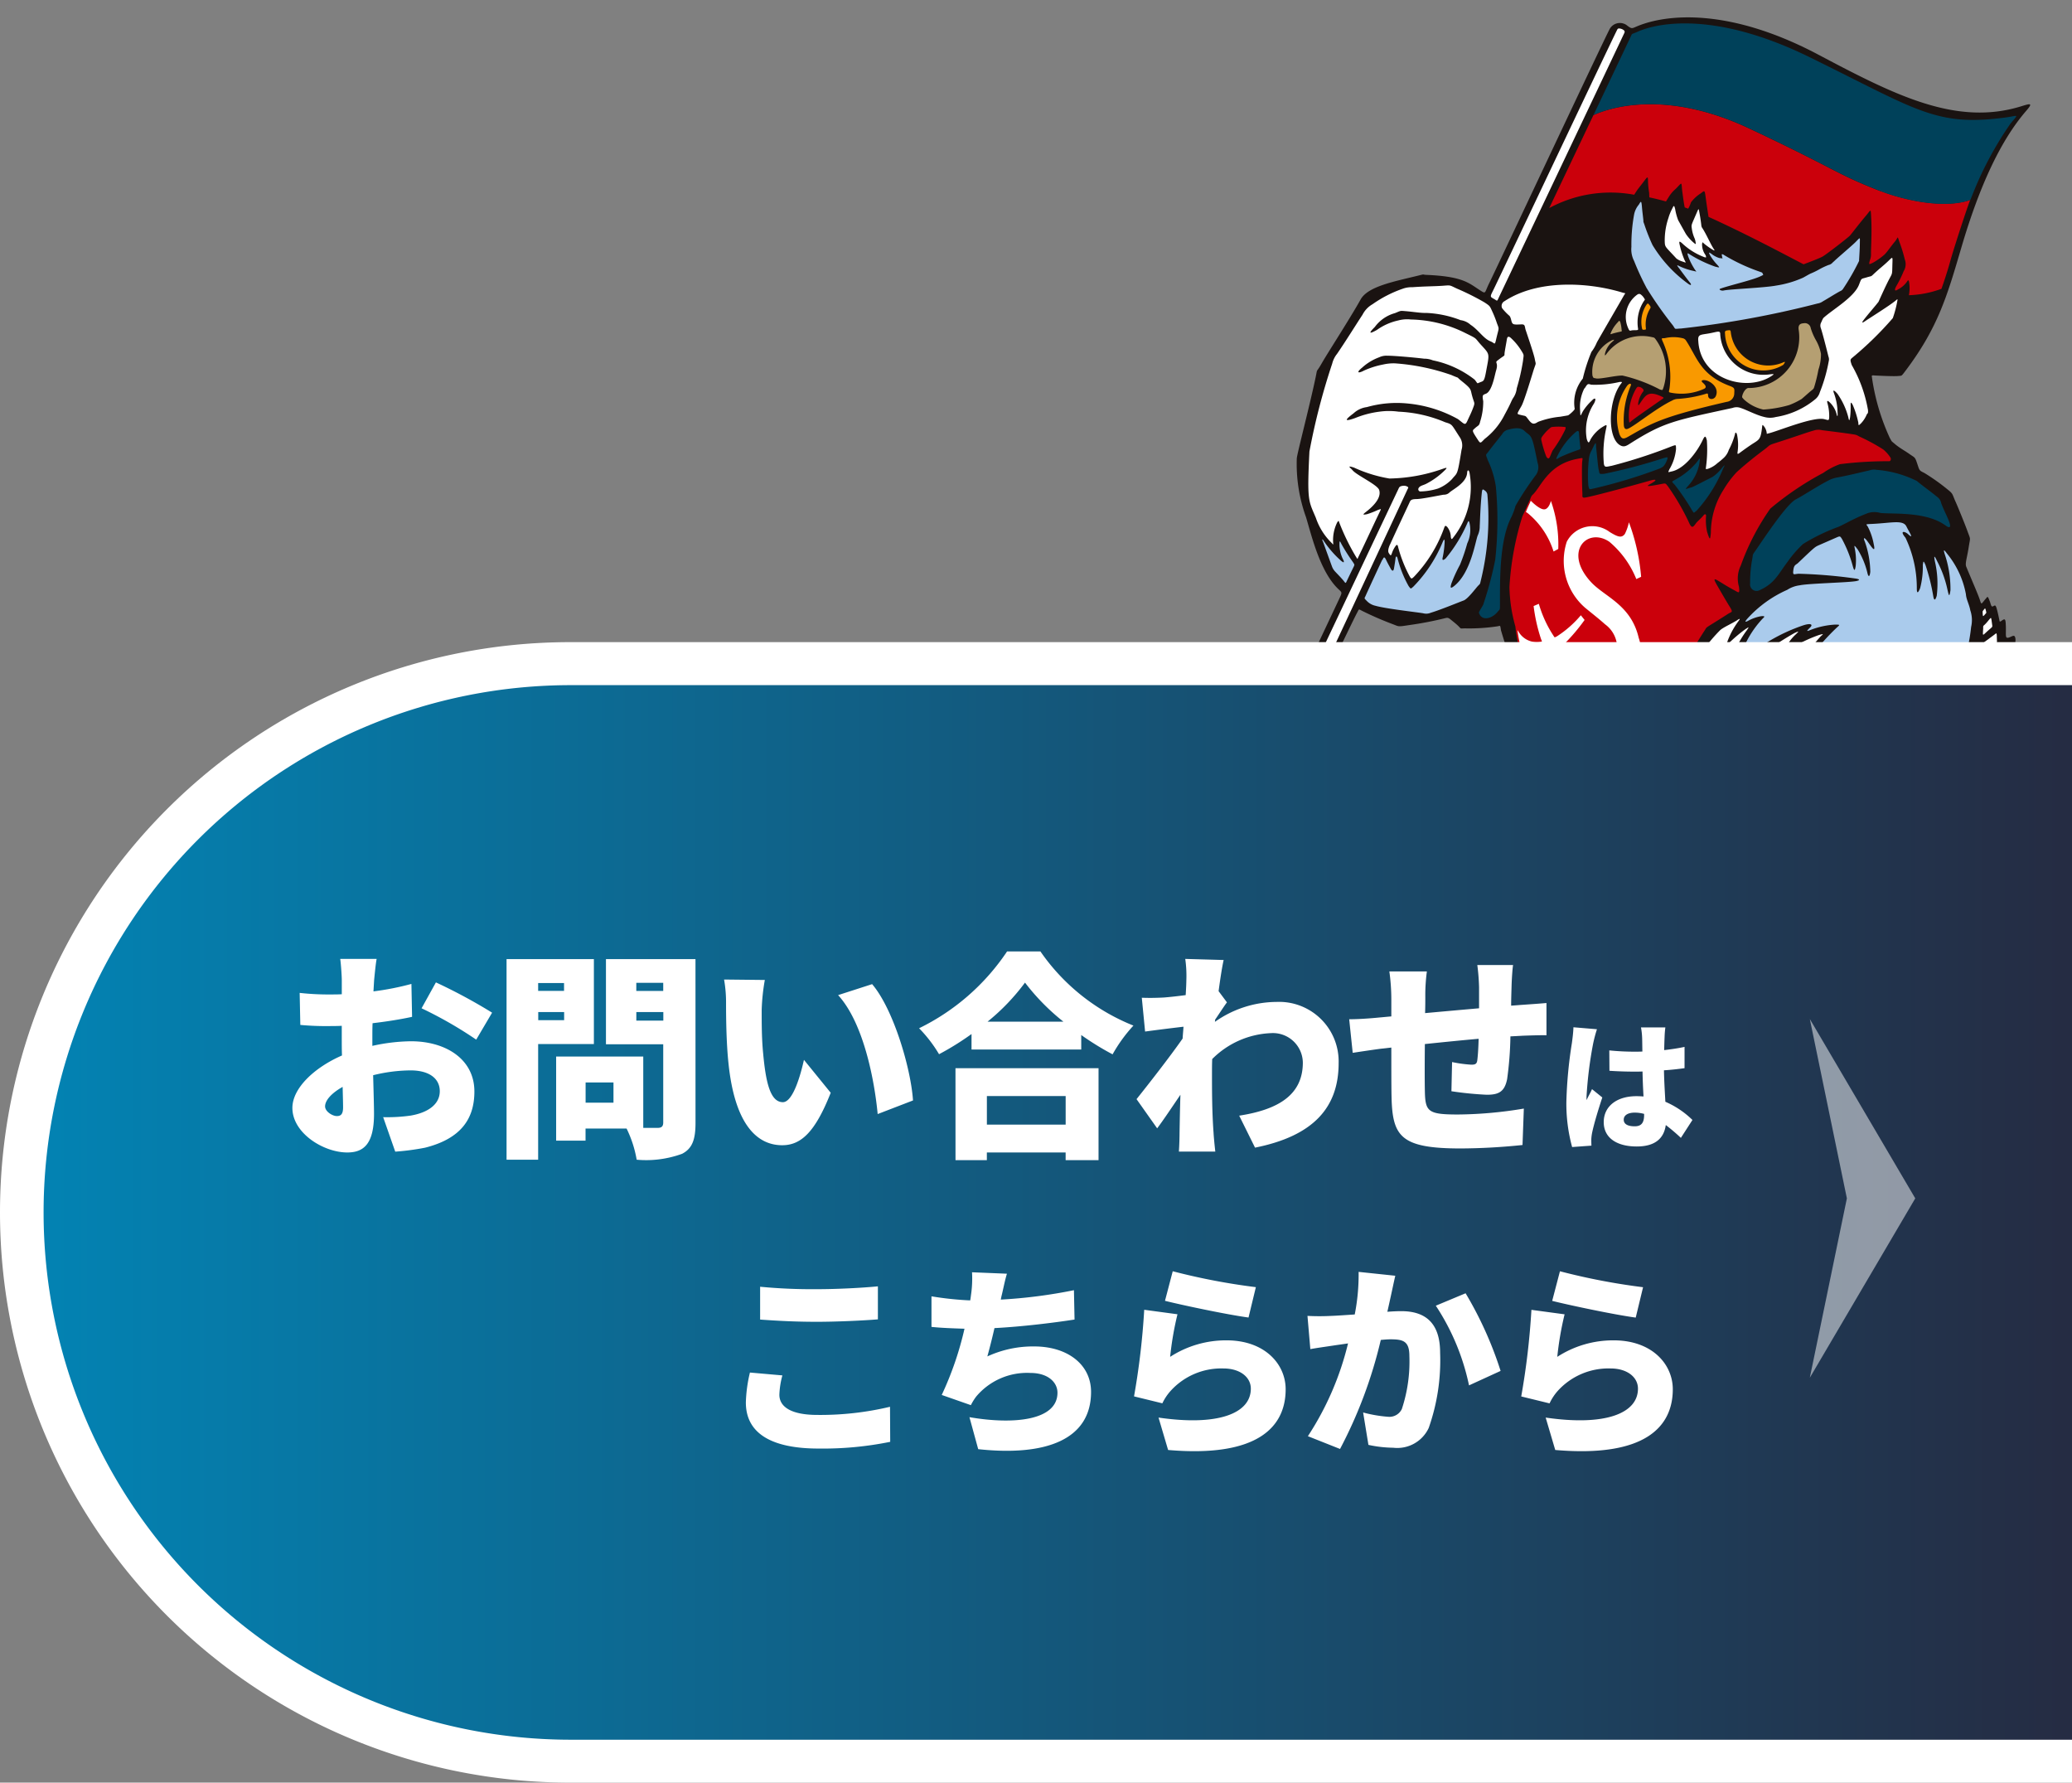
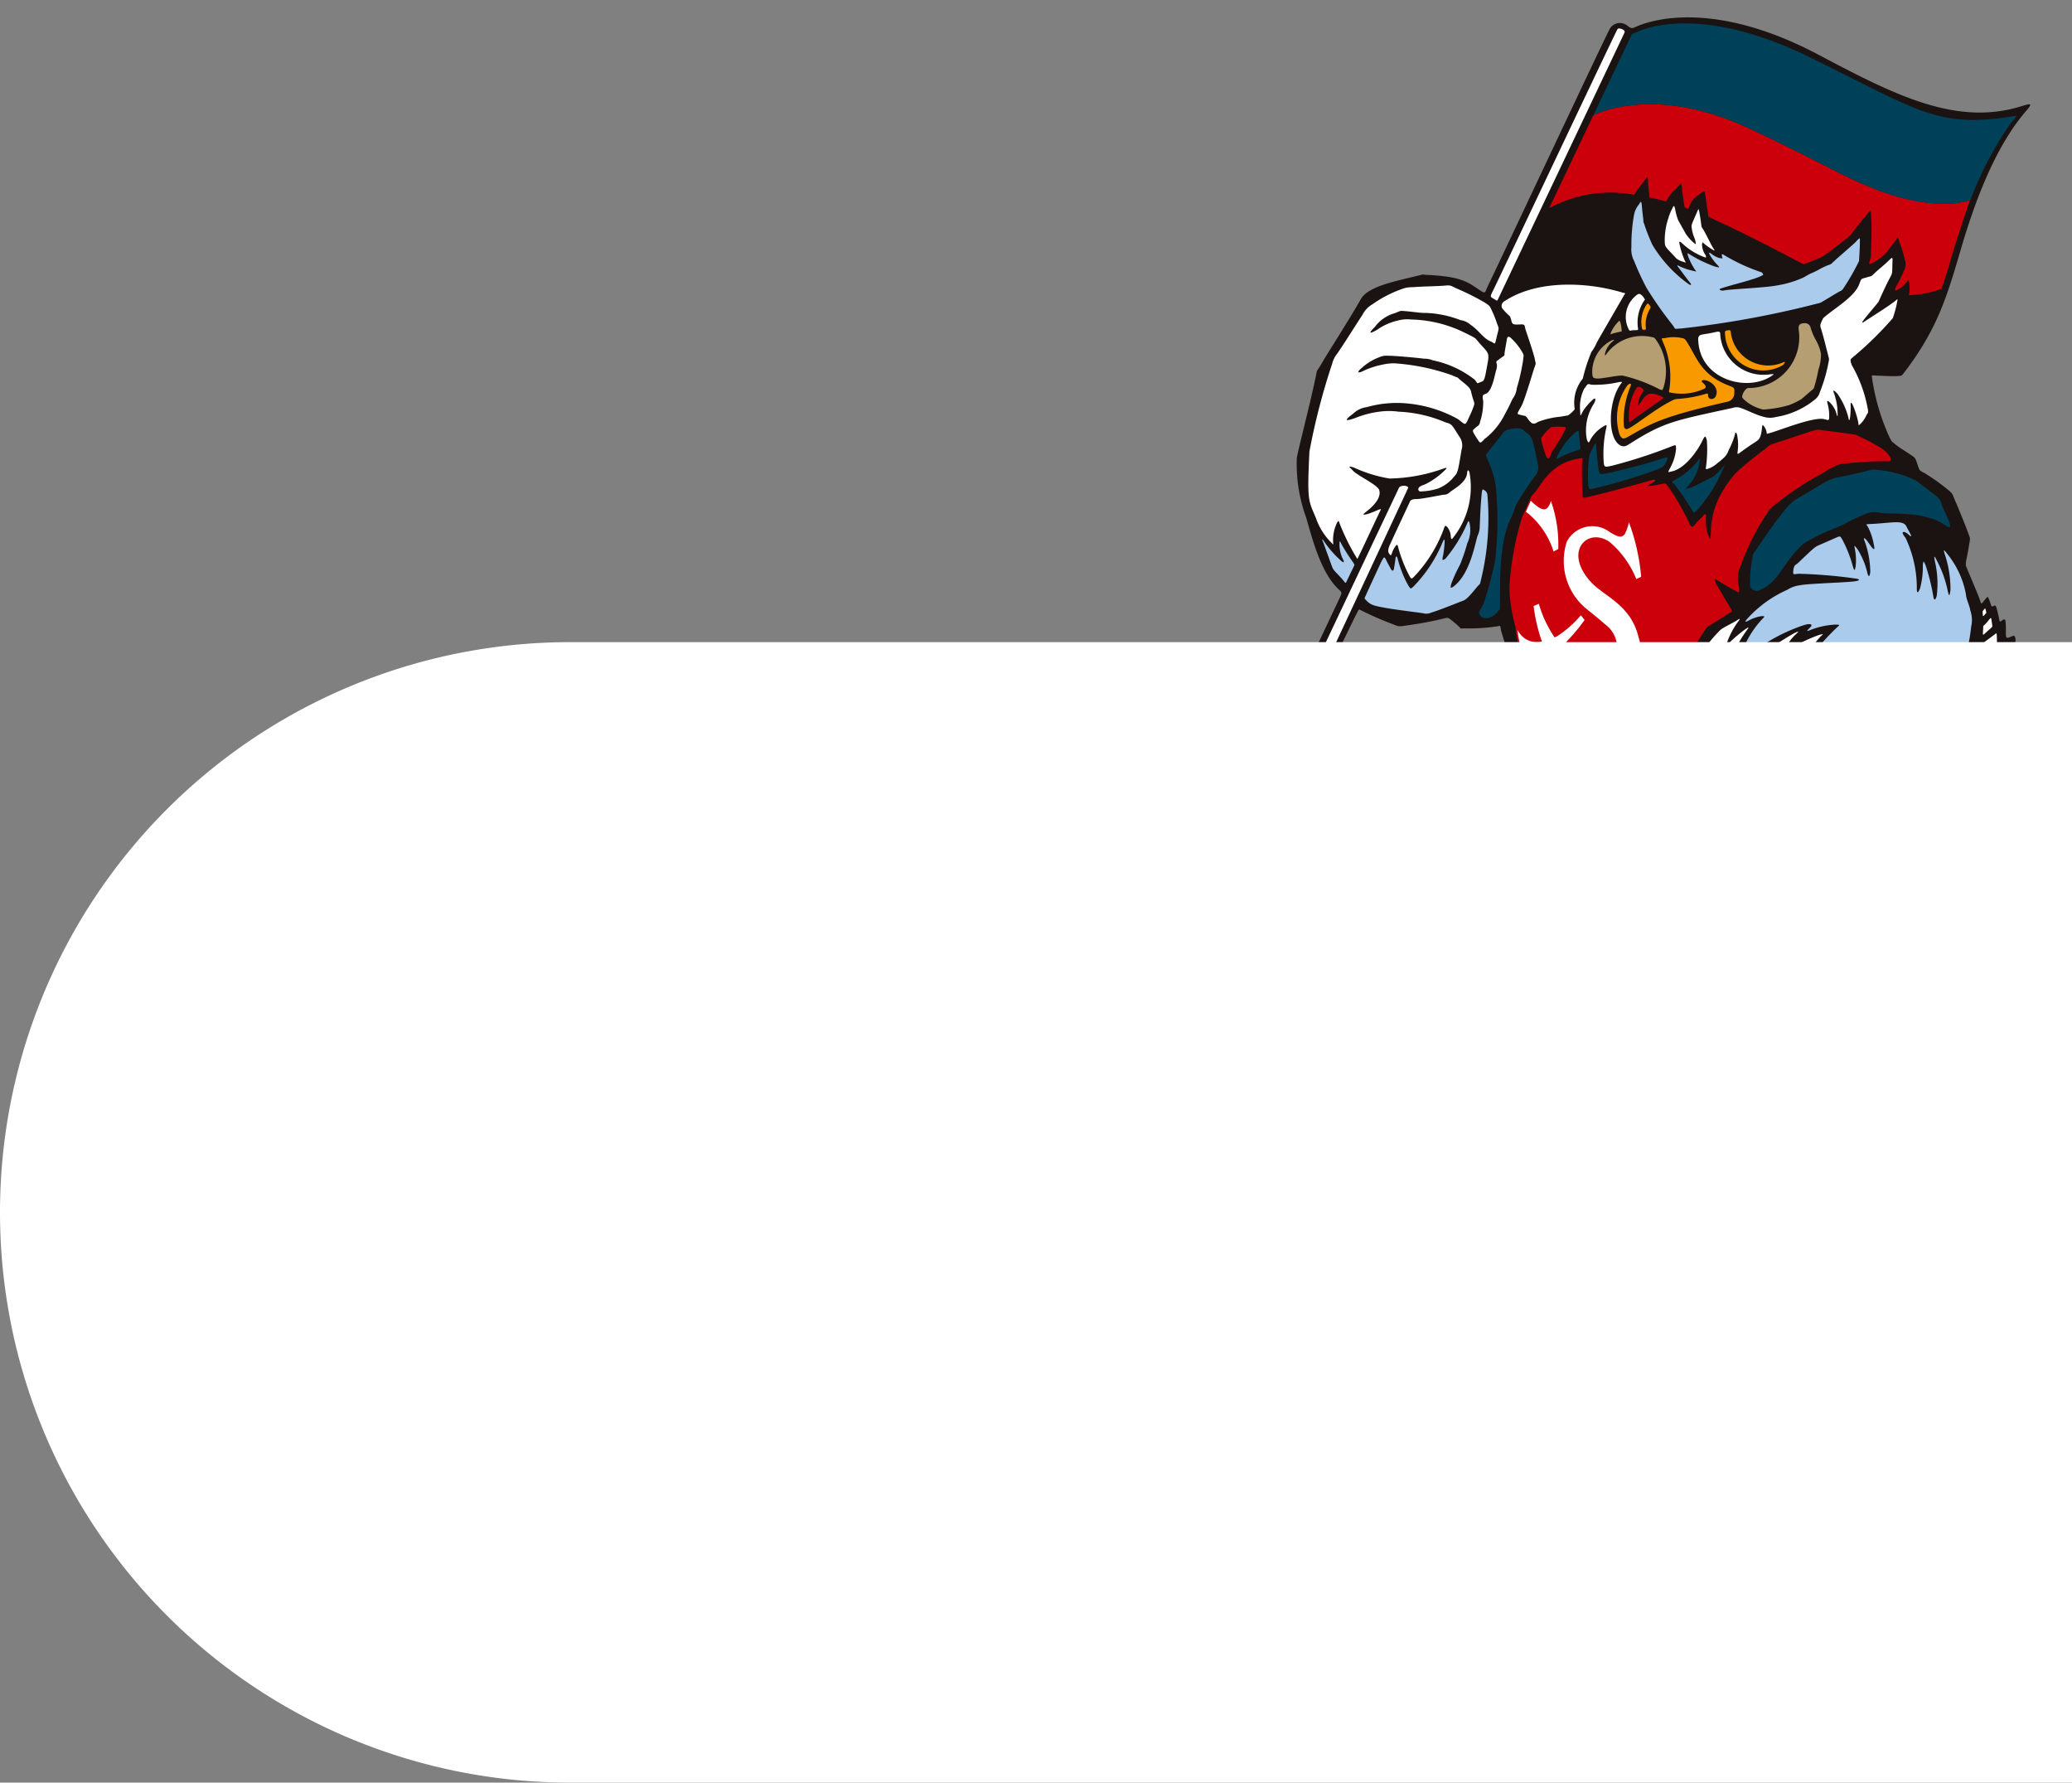
<svg xmlns="http://www.w3.org/2000/svg" width="132.197" height="113.717" viewBox="0 0 132.197 113.717">
  <rect x="0" y="0" width="132.197" height="113.717" fill="#808080" stroke="none" />
  <defs>
    <clipPath id="clip-path">
      <rect id="長方形_28489" data-name="長方形 28489" width="51.062" height="69.071" />
    </clipPath>
    <linearGradient id="linear-gradient" y1="0.5" x2="1" y2="0.5" gradientUnits="objectBoundingBox">
      <stop offset="0" stop-color="#0382b2" />
      <stop offset="1" stop-color="#252c43" />
    </linearGradient>
  </defs>
  <g id="グループ_28710" data-name="グループ 28710" transform="translate(-1542.218 462.718)">
    <g id="グループ_28680" data-name="グループ 28680" transform="translate(1622.571 -462.718)">
      <g id="グループ_28396">
        <g id="グループ_28677" data-name="グループ 28677">
          <g id="グループ_28676" data-name="グループ 28676">
            <g id="グループ_28395_00000168818426786846258450000007951818969380278662_" clip-path="url(#clip-path)">
              <path id="パス_117671_00000052791839606668760990000017574469135389547936_" d="M166.7,24.1a13.942,13.942,0,0,0,1.134,3.831c.16.276.064.166.34.4.293.248.64.43.921.631.342.244.342.166.49.61.143.42.109.43.453.594a13.038,13.038,0,0,1,1.5,1.067c.355.278.272.287.507.8.083.18.561,1.336.741,1.834.215.594.189.363.085,1.027-.118.753-.245,1.045-.156,1.26.346.841.763,1.783.871,2.126s.084.231.4-.123c.085-.1.09-.175.236.22.067.182.078.362.211.293.1-.055.148-.115.223.154.093.331.143.617.166.709s0,.169.143.064c.235-.17.257-.114.273.328.024.661-.091.872.3.7.165-.072.252-.128.3.049.2.676-1.425,4.366-2.166,5.724a1.9,1.9,0,0,1-.517.738c-1.26,1.471-2.367,2.664-2.61,2.862a11.409,11.409,0,0,1-1.416,1.04,28.741,28.741,0,0,1-3.049,1.342,12.694,12.694,0,0,1-1.324.271c-.24.006-.371.044-.334.1l.222.339c.327.5,1.287,2.009,1.872,2.816.3.421.291.373.271.705-.023.384-.108.829-.131,1.052-.014.143-.009.164-.185.038a10.72,10.72,0,0,1-.95-.869c-.369-.329-.5-.473-.105.143.585.9.712.948.4.852-1.557-.476-1.312-.273-1.98-.945-.717-.722-3.706-3.684-4.236-4.212a1.085,1.085,0,0,0-.445-.32c-.059-.011-.048-.037-.111.055a10.791,10.791,0,0,1-.618.946,1.152,1.152,0,0,1-.34.258c-.205.127-.76.392-.928.527a.215.215,0,0,0-.083.256,3.978,3.978,0,0,0,.171.676c.064.133.009.092.169.072a3.476,3.476,0,0,1,.5-.05c.057,0,.036.005.072.081.09.207.072.623.138.831.057.191.08.164.4.359a4.93,4.93,0,0,0,.543.255c.264.112.291.055.539-.072.494-.248.476-.264.731-.211.635.133,1.266.316,2.009.506.43.11.359.067.555.246s.365.43.684.768c.09.1.121.15.2.23s.047.065.143.039c.171-.045.123-.014.492.476.064.085.042.067.042.162v.765c0,.114,0,.095.059.157l.43.456c.072.072.051.078.067.2.034.254.151.609.215.942a.682.682,0,0,1-.091.524c-.082.138-.192.372-.336.66-.057.115-.132.232-.222.258a.406.406,0,0,1-.164.024c-.072,0-.053-.032-.067.072a15.128,15.128,0,0,1-1.595,3.709c-.047.108-.057.093-.143.2s-.192.207-.25.287-.022.05-.012.133a4.124,4.124,0,0,0,.092.417c.036.271-.1.549-.538,1.062-.222.262-.108.121-.5.3a6.343,6.343,0,0,1-.717.253,1.89,1.89,0,0,1-.386.006c-.116,0-.108,0-.339-.276-.052-.063.006-.046-.138-.014-.192.043-.258.093-.582.179a6,6,0,0,1-1.334.25c-.088.009-.082.038-.113.105-.192.41-.194.324-.278.39a3.035,3.035,0,0,1-1.013.319.616.616,0,0,1-.409.018,7.079,7.079,0,0,1-.925-.291c-.207-.072-.192-.061-.215-.172-.054-.287,0-.369-.194-.359a8.25,8.25,0,0,1-1.664-.072c-.3-.038-.359-.1-.392.225-.011.107,0,.1-.126.15s-.323.107-.662.207-.309.084-.591-.035a6.588,6.588,0,0,1-.837-.331c-.1-.058-.077-.032-.108-.133-.079-.26-.01-.347-.189-.407-.079-.027-.268-.042-.463-.085a4.314,4.314,0,0,1-.739-.612c-.092-.1-.108-.058-.027-.23a4,4,0,0,0,.268-.533c.021-.08,0-.09-.052-.143a12.065,12.065,0,0,1-.8-1.13c-.091-.152-.056-.047-.061-.233a25.572,25.572,0,0,1-.16-2.778c.024-.247-.034-.143.211-.527.333-.521.821-1.474,1.111-1.859.149-.2.082-.106.632-.341a19.713,19.713,0,0,1,2.071-.778c.228-.062.143-.062.488-.023a25.185,25.185,0,0,1,2.8.555c.287.088.27.094.506.359.259.293.381.437.532.324.118-.089.161-.118.318-.235s-.109-.458-.215-.639c-.156-.258-.081-.227.078-.287a7.152,7.152,0,0,1,.8-.215c.276-.06.223-.053.241-.3.014-.177.034-.331.054-.549.023-.251.064-.143-.232-.275-.424-.19-.534-.2-.731-.1s-.349.164-1.025.443c-.307.127-.287.131-.347-.154-.179-.841-.22-.668-.518-.684-.372-.019-.307.1-.392-.215-.051-.187-.022-.381-.408-.247-1.343.465-1.019-.1-1.937-.3-.228-.048-.226-.051-.336.022-.136.09-.328.168-.537.275-.41.208-.332.143-.33.515,0,.1.033.335.047.474.1,1.064.207,1.032-.129,1.021-1.009-.034-1.022-.162-1.18.57-.11.508-.123.422-.725.271-.964-.241-.819-.212-1.113-.037s-.682.392-.941.566c-.172.116-.184.136-.143.41.054.34.039.329-.044.419-.187.2-.166.841-.154,1.113a1.25,1.25,0,0,1-.25.949,6.564,6.564,0,0,1-2.27,2.654c-.258.159-.2.129-.661.085-.4-.037-.306-.1-.457.267-.26.626-.226.727-.492.661-.227-.057-.3-.051-.634-.125-.283-.064-.411-.351-.768-.734-.443-.476-.574-.247-.878-.135-.176.065-.238.032-.43-.128l-.74-.621a.82.82,0,0,1-.215-.25c-.192-.334-.471-.78-.694-1.209-.1-.185-.1-.174-.08-.28.041-.215-.41-.56-.547-.912-.095-.245-.143-.22-.011-.557a.408.408,0,0,0-.041-.523c-.287-.385-.7-.867-.995-1.291-.157-.227-.182-.21-.3-.143a.651.651,0,0,1-.488-.033,4.414,4.414,0,0,1-1.156-.861c-.4-.351-.437-.912-.818-1.638a6.381,6.381,0,0,1-.509-1.034.758.758,0,0,1,.012-.435c.057-.2.049-.11-.2-.419-.281-.348-.287-.2-.678-.084-.226.072-.09.06-.63-.274-.359-.222-.608-.265-.839-.585-.148-.205-.339-.611-.554-1a1.849,1.849,0,0,0-.334-.628c-.143-.176-.343-.4-.545-.626s-.2-.181.115-.848a.843.843,0,0,0-.156-.794,1.053,1.053,0,0,1-.227-.978c.072-.4.209-.483.7-.494.334-.008.282.05.4-.538.044-.215.255-.517.456-.991a1.3,1.3,0,0,1,.4-.512c.3-.278.728-.635,1.067-.9l1.059-.844a1.05,1.05,0,0,1,.6-.254c.413-.088,1.194-.191,1.612-.24.3-.034.5-.052.839-.082a.951.951,0,0,1,.658.089,33.707,33.707,0,0,1,3.077,1.538c.292.162.2.121.476.667a11.776,11.776,0,0,1,1.257,2.575,7.126,7.126,0,0,1,.233,1.369,2,2,0,0,1-.02.822,9.276,9.276,0,0,0-.287,1.834c.052.657.083.507.492.641.156.052.261.089.391.4.058.143.082.359.163.614.072.22-.089.171.153.215.176.034.256-.011.377.065s.12.076.2-.055a1.593,1.593,0,0,1,.34-.338.346.346,0,0,1,.324-.062,1.307,1.307,0,0,1,.816.64c.255.368.165.683.326,2.08.04.352.016.318.269.045.415-.448.8-.669.739-.97-.045-.215-.078-.871-.09-.986-.032-.213-.071-.213.151-.242.155-.019.416-.035.7-.079.22-.034.164-.072.167-.3a3.308,3.308,0,0,0-.062-.615c-.05-.22-.063-.278.17-.234.461.087,1.013.2,1.3.22.192.013.192-.051.319-.372.043-.108.044-.108-.057-.245a2.589,2.589,0,0,1-.41-1.17c-.039-.258,0-.237.09-.375a3.72,3.72,0,0,1,.62-.7c.227-.2.138-.206.029-.3l-.922-.773a.654.654,0,0,1-.273-.394c-.154-.389-.42-1.076-.519-1.331-.143-.364-.081-.243-.341-.37a5.819,5.819,0,0,1-1.172-.692c-.231-.17-.206-.062-.292-.673s-.077-.461.029-.616c.184-.268.251-.262.347-.461.131-.271.191-.38-.157-.738a5.165,5.165,0,0,1-1.618-2.479,28.268,28.268,0,0,1-1.243-3.425c-.055-.379-.038-.271-.248-.247a12.339,12.339,0,0,1-1.914.131c-.642-.019-.188.123-.851-.408-.321-.258-.337-.3-.547-.247a22.018,22.018,0,0,1-2.247.435c-.789.12-.677.109-1.081-.045a20.993,20.993,0,0,1-1.941-.841c-.272-.136-.21-.154-.341.09-.359.661-2.971,6.179-3.342,6.973a.682.682,0,1,1-1.269-.5.675.675,0,0,1,.041-.086c.458-.985,3.328-7.053,3.466-7.356.184-.4.1-.287-.287-.717-1.05-1.171-1.554-3.332-1.877-4.394A10.016,10.016,0,0,1,130,29.248c0-.234.835-3.41,1.209-5.213.127-.613-.01-.169.4-.893.359-.627,1.811-2.869,2.464-4.043.466-.836,2.133-1.142,3.693-1.526.43-.107.21-.055.5-.042,2.411.1,2.726.547,3.508,1.035.3.186.209.082.517-.536.38-.763,7.36-15.627,7.681-16.2a.746.746,0,0,1,1.138-.179c.278.2.273.16.619.016C153.575.9,157.571.46,163.283,3.486c4.955,2.624,8.835,4.578,12.984,3.276.582-.183.692-.182.275.3-1.595,1.844-2.964,4.707-4.148,8.75-.892,3.038-1.479,5.065-3.515,7.782-.331.441-.26.359-.5.388-.273.032-1.406-.027-1.474-.031-.22-.015-.244-.027-.2.152" transform="translate(-127.616 0.004)" fill="#1a1311" />
              <path id="パス_117672_00000128453755009470658890000001462338921476879786_" d="M169.275,37.95c.06-.072.092-.148.154-.006a2.177,2.177,0,0,1,.082.481c.019.1.046.105-.09.133s-.4.09-.517.13-.113.039-.08-.059a2.144,2.144,0,0,1,.451-.68" transform="translate(-146.405 -17.395)" fill="#b59f72" />
              <path id="パス_117673_00000116199924870858633620000014008011276829737638_" d="M171.374,34.639a.176.176,0,0,1,.192-.016.857.857,0,0,1,.246.273c.034.058.062.05-.015.143a2.484,2.484,0,0,0-.39,1.75c.006.057.038.11-.072.121-.091.009-.243,0-.325.016s-.119.047-.177-.034a1.751,1.751,0,0,1,.539-2.254" transform="translate(-147.254 -15.851)" fill="#fff" />
              <path id="パス_117674_00000052067423261600214170000011329109702146080407_" d="M172.875,35.837c.048-.063.076-.1.136-.029.113.134.152.184.088.283a1.955,1.955,0,0,0-.272,1.225c.016.109,0,.118-.088.121s-.135.018-.154-.081a1.989,1.989,0,0,1,.287-1.519" transform="translate(-148.173 -16.404)" fill="#f99900" />
              <path id="パス_117675_00000078764840619718086680000014546586899398349758_" d="M167.814,39.982c.2-.072.235-.072.057.084a1.413,1.413,0,0,0-.464.755c-.018.135,0,.149.093.02a2.819,2.819,0,0,1,2.892-1.076c.135.032.149.018.227.117a3.468,3.468,0,0,1,.508,3.132c-.06.143-.024.143-.209.1a9.871,9.871,0,0,0-2.388-.893c-.414-.019-1.452.245-1.709.179-.149-.038-.143.011-.215-.171a2.242,2.242,0,0,1,1.21-2.243" transform="translate(-145.358 -18.262)" fill="#b59f72" />
              <path id="パス_117676_00000135684150007132562800000016690682169119634623_" d="M179.428,39.719c-.016-.395.166-.339.717-.441s.694-.205.689.072a2.765,2.765,0,0,0,2.95,2.568q.121-.008.242-.027c.265-.025.287-.025.026.143-1.559.988-4.519.187-4.62-2.309" transform="translate(-151.433 -18.014)" fill="#fff" />
              <path id="パス_117677_00000034772568309279407280000006371729179993533057_" d="M182.671,39.2c-.017-.131.022-.176.151-.191.143-.016.192-.034.215.079a2.4,2.4,0,0,0,3.291,1.986c.14-.055.255-.131.065.131a2.445,2.445,0,0,1-3.721-2.009" transform="translate(-152.967 -17.933)" fill="#f99900" />
              <path id="パス_117678_00000000913702262816869120000012077541764992145833_" d="M172.486,40.044c-.059-.143-.059-.136.156-.143a2.466,2.466,0,0,1,1.2.019c.109.056.124.081.2.2.668,1.037.9,2.136,2.748,2.829.331.124.3.178.287.473a.544.544,0,0,1-.484.542c-4.2.973-4.778,1.363-6.277,2.219-.313.179-.43.164-.564-.155a3.552,3.552,0,0,1,.493-3.095c.124-.155.308-.186.215.033a5.689,5.689,0,0,0-.43,2.483c.011.179.082.3.253.235.42-.161,1.8-1.31,2.824-1.8a.789.789,0,0,1,.387-.109,7.915,7.915,0,0,0,1.756-.318c.063-.019.157-.075.156.09,0,.31.392.307.5.037.219-.532-.342-.948-.679-1-.2-.03-.291.033-.179.138s.341.3.1.413a3.515,3.515,0,0,1-2.09.25c-.184-.039-.161-.026-.114-.263a5.47,5.47,0,0,0-.468-3.085" transform="translate(-146.781 -18.329)" fill="#f99900" />
              <path id="パス_117679_00000020389743091050587640000014478171685700116363_" d="M188.355,38.519c-.027-.321.156-.359.334-.373a.377.377,0,0,1,.439.3v.007a3.819,3.819,0,0,0,.325.76,2.823,2.823,0,0,1,.331.885,3.025,3.025,0,0,1-.164,1.014,9.7,9.7,0,0,1-.262,1.083c-.054.18-.059.128-.383.412-.3.263-.308.272-.43.374a4.863,4.863,0,0,1-.789.385,7.7,7.7,0,0,1-1.65.287,2.661,2.661,0,0,1-1.264-.67c-.072-.105-.118-.072-.067-.256.062-.215.25-.486.423-.448a3.233,3.233,0,0,0,3.156-3.763" transform="translate(-153.955 -17.526)" fill="#b59f72" />
              <path id="パス_117680_00000140725617492119941510000003822855946740512667_" d="M171.495,45.96c.072-.123.118-.124.245-.09.1.027.3.171.2.281a1.626,1.626,0,0,0-.319.759c-.006.154.014.143.095.028.369-.534.522-.861,1.353-.489.223.1.215.1.03.227-.251.179-1.738,1.2-1.933,1.379-.109.1-.116.095-.126-.029a3.464,3.464,0,0,1,.453-2.066" transform="translate(-147.456 -21.176)" fill="#cb000b" />
              <path id="パス_117681_00000041285531682916959450000015458878706473134208_" d="M160.569,51.19a2.537,2.537,0,0,1,.385-.4c.1-.085.1-.085.3-.1a3.684,3.684,0,0,1,.614.008c.109.01.128,0,.078.169a8.593,8.593,0,0,1-.807,1.338c-.105.231-.121.3-.194.442-.06.116-.167.044-.221-.092a7.014,7.014,0,0,1-.268-.869c-.065-.271-.072-.254.113-.5" transform="translate(-142.434 -23.464)" fill="#cb000b" />
              <path id="パス_117682_00000018941057177903785610000003619274355508383107_" d="M163.389,51.352c.151-.134.283-.245.3-.023.021.313.047.565.072.78.032.252.032.245-.095.295a11.741,11.741,0,0,0-1.2.476c-.275.181-.273.149-.116-.161a4.829,4.829,0,0,1,1.035-1.363" transform="translate(-143.3 -23.709)" fill="#00415a" />
              <path id="パス_117683_00000124124783172635562310000009700628476279489920_" d="M166.327,53.1c.316-.653.232-.446.278-.049.061.532.111,1.159.154,1.324.067.26-.014.287.35.26a35.031,35.031,0,0,0,3.751-.99c.3-.084.359-.125.233.169-.166.392-.275.385-.417.474a32.851,32.851,0,0,1-4.221,1.281c-.3.057-.294.118-.359-.189a8.869,8.869,0,0,1,.033-1.655,1.385,1.385,0,0,1,.2-.623" transform="translate(-145.112 -24.409)" fill="#00415a" />
              <path id="パス_117684_00000070839290814039855280000018407890156396913072_" d="M177.828,54.8c.219-.281.26-.419.183.072a2.8,2.8,0,0,1-.664,1.357c-.312.353-.244.258.176.149.108-.028,1.189-.6,1.322-.657a2.675,2.675,0,0,0,.646-.624c.128-.139.192-.2.053.053a9.177,9.177,0,0,1-1.7,2.712c-.215.161-.151.2-.307-.036a14.742,14.742,0,0,0-1.1-1.617c-.227-.235-.205-.169.108-.359a4.623,4.623,0,0,0,1.282-1.047" transform="translate(-149.945 -25.29)" fill="#00415a" />
              <path id="パス_117685_00000079471408986865126360000009424385589563097478_" d="M134,37.975c.535-.773,1.306-2.016,1.65-2.532a1.619,1.619,0,0,1,.641-.674,7.733,7.733,0,0,1,1.918-.985,1.64,1.64,0,0,1,.622-.1c.8-.06,1.426-.055,1.93-.092.557-.04.412-.05.923.184a16.2,16.2,0,0,1,1.746.874c.341.226.341.226.489.555a6.848,6.848,0,0,1,.313.789c.151.4.127.228-.052,1-.1.439-.072.259-.363.143-.456-.181-.756-.721-1.274-1.058a1.174,1.174,0,0,0-.635-.294,6.843,6.843,0,0,0-2.194-.461c-.334.014-.811-.072-1.344-.115-.328-.027-.265-.028-.646.127a2.379,2.379,0,0,0-1.285.882c-.369.367-.42.5.126.194a3.711,3.711,0,0,1,1.374-.609,2.133,2.133,0,0,1,.8-.059,8.08,8.08,0,0,1,3.475.864c.815.4.566.279,1,.754.579.634.539.519.321,1.7-.118.646-.166.6-.367.681-.257.1-.128.115-.366-.166a6.4,6.4,0,0,0-2.664-1.228,1.475,1.475,0,0,0-.562-.106c-.646-.08-1.961-.194-2.327-.188a1.082,1.082,0,0,0-.536.1,3.314,3.314,0,0,0-1.076.651c-.439.359-.227.377.1.2a5.409,5.409,0,0,1,1.23-.391,3.089,3.089,0,0,1,.724-.076,13.737,13.737,0,0,1,3.623.744c.666.291.215.032.677.4.5.4.548.483.6.712.181.8.283.555.09,1.056-.112.287-.215.487-.283.636-.2.456-.189.374-.651.014a8.187,8.187,0,0,0-3.228-1,6.982,6.982,0,0,0-2.59.231,1.539,1.539,0,0,0-.852.4c-.574.43-.6.547.1.3a6.153,6.153,0,0,1,1.553-.408,4.371,4.371,0,0,1,1.22,0,8.49,8.49,0,0,1,2.975.674c.478.143.392.129.91.924a.942.942,0,0,1,.134.838c-.276,1.717-.259,1.426-.607,1.865a2.518,2.518,0,0,1-.887.6,4,4,0,0,1-1.156.188.144.144,0,0,1-.088-.215c.085-.156.295-.176.481-.272a4.8,4.8,0,0,0,1.192-.866c.248-.237,0-.133-.143-.087a10.664,10.664,0,0,1-3.394.615,8.883,8.883,0,0,1-2.252-.694c-.527-.174-.215.023-.1.165.263.321,1.6.928,1.7,1.263.185.58-.59,1.2-.857,1.407-.215.168-.19.185.078.135a5.123,5.123,0,0,0,.709-.276c.192-.054.215-.1.124.09-.445.925-1.2,2.554-1.375,2.9-.088.178-.034.181-.164-.005a14.124,14.124,0,0,1-1.049-2.145c-.057-.143-.033-.194-.143-.043a2.54,2.54,0,0,0-.26,1.3c.022.18-.022.094-.082.025a4.021,4.021,0,0,1-1.019-1.608c-.464-1.11-.574-1.015-.412-4.237a42.048,42.048,0,0,1,1.451-5.6,1.65,1.65,0,0,1,.287-.6" transform="translate(-129.074 -15.362)" fill="#fff" />
              <path id="パス_117686_00000084487757624843998680000018085609545911839399_" d="M154.3,39.975c.022-.161.086-.287.3-.068a3.765,3.765,0,0,1,.641.795c.173.279.134.234.092.619a12.941,12.941,0,0,1-.4,1.758,1.323,1.323,0,0,1-.243.638c-.121.2-.121.3-.532,1.047a4.5,4.5,0,0,1-1.267,1.539c-.268.261-.263.331-.441.058-.41-.626-.359-.574-.174-.745s.264-.136.319-.405a4.2,4.2,0,0,0,.2-1.306c-.068-.376-.049-.4.156-.475.411-.143.574-1.2.666-1.492.155-.5-.094-.486.072-.619.592-.466.42-.209.478-.574s.106-.587.131-.769" transform="translate(-138.515 -18.307)" fill="#fff" />
              <path id="パス_117687_00000002354626312347738190000015324196665352331178_" d="M133.922,64.456c-.042-.106-.054-.2.057-.037a6.479,6.479,0,0,0,1.138,1.3c.1.065.181.143.133-.045a2.152,2.152,0,0,1-.263-1.032c0-.237.02-.243.131-.006a12.749,12.749,0,0,0,.745,1.169c.061.115.113.113.029.277-.1.2-.341.7-.407.841-.1.2-.085.25-.215.072-.111-.148-.488-.533-.557-.609a.961.961,0,0,1-.215-.359c-.065-.17-.533-1.473-.574-1.578" transform="translate(-129.88 -29.922)" fill="#aacbec" />
              <path id="パス_117688_00000116216621121708469410000004442405083524163457_" d="M142,60.7c.344-.768,1-2.152,1.225-2.64.072-.154.078-.252.458-.256s1.578-.263,1.746-.279a.5.5,0,0,0,.373-.15c.215-.191,1.085-.615,1.116-1.251.007-.154.089-.232.149-.019a5.181,5.181,0,0,1-1.027,4.14c-.1.143-.131.15-.164-.024a1.044,1.044,0,0,0-.235-.646c-.095-.082-.127-.091-.177.032a8.82,8.82,0,0,1-1.946,3.162c-.138.125-.157.15-.267-.036a8.544,8.544,0,0,1-.73-1.844c-.025-.124-.064-.248-.181-.072a1.74,1.74,0,0,0-.215.419c-.065.22-.1.174-.2.021-.072-.106-.049-.287.072-.56" transform="translate(-133.665 -25.967)" fill="#fff" />
              <path id="パス_117689_00000041259944474417584060000004786228925165003648_" d="M140.179,62.764c.051-.108.1-.255.215-.009.143.3.252.478.3.574s.171.253.215-.017c.042-.243.087-.534.094-.625.01-.125.077-.2.131-.023a7.141,7.141,0,0,0,.707,1.782c.143.189.12.2.311.027a8.884,8.884,0,0,0,1.857-2.824c.053-.123.128-.282.131-.03a6.067,6.067,0,0,1-.119.968c-.036.143-.049.3.19.088a9.216,9.216,0,0,0,1.371-2.231c.054-.131.1-.215.143-.027a2.008,2.008,0,0,1-.143,1.306,11.839,11.839,0,0,1-.464,1.363,9.385,9.385,0,0,0-.549,1.2c-.072.249-.081.359.172.161,1.068-.85,1.348-2.813,1.506-3.222a1.379,1.379,0,0,0,.131-.615c.024-.391.038-1.237.136-2.144.027-.25.084-.193.2-.106a.364.364,0,0,1,.156.287,16.781,16.781,0,0,1-.423,5.446c-.065.283-.042.189-.2.363s-.633.815-.9.912-1.511.609-2.089.779a.755.755,0,0,1-.5.032c-.494-.079-2.4-.293-3.031-.476a1.076,1.076,0,0,1-.553-.308c-.2-.2-.151-.152-.072-.339.113-.259,1-2.179,1.059-2.288" transform="translate(-132.322 -27.059)" fill="#aacbec" />
              <path id="パス_117690_00000163048009636097045470000000751741151656130990_" d="M137.023,58.063c.065-.134.072-.2.325-.227a.444.444,0,0,1,.237.044c.126.066.072.085.008.231-.115.252-6.506,13.953-6.622,14.15-.148.253-.123.336-.246.259a1.284,1.284,0,0,0-.336-.125c-.185-.025-.143-.019.045-.413.143-.3,6.467-13.668,6.59-13.917" transform="translate(-128.166 -26.848)" fill="#fff" />
              <path id="パス_117691_00000170997036124002236050000008189100844742624407_" d="M130.048,85.943c-.079,0-.2.044-.09.184a.411.411,0,0,0,.392.143c.115-.019.16-.116.055-.2a.6.6,0,0,0-.359-.128" transform="translate(-127.997 -40.152)" fill="#fff" />
              <path id="パス_117692_00000181792669517040718070000003951840374774183298_" d="M153.413,52.856c-.135-.369-.117-.257.062-.5.194-.27.78-.989.872-1.11a.579.579,0,0,1,.359-.282c.259-.067.774-.21,1.058.065s.4.215.553.729c.085.287.2.873.293,1.316a.861.861,0,0,1-.085.741,19.567,19.567,0,0,0-1.324,2,4.143,4.143,0,0,1-.28.749c-.717,1.412-.717,3.759-.712,5.427,0,.535,0,.4-.135.569-.382.478-.992.594-1.18.151-.05-.117-.067-.04.24-.574a23.19,23.19,0,0,0,.771-2.879,22.812,22.812,0,0,0,.039-4.686,5.981,5.981,0,0,0-.533-1.709" transform="translate(-138.861 -23.548)" fill="#00415a" />
              <path id="パス_117693_00000130613088405221820800000011448389648105455503_" d="M188.129,61.738c-.6.777-.83,1.41-1.821,1.842a.412.412,0,0,1-.59-.43,8.05,8.05,0,0,1,.11-1.429c.1-.463-.008-.336.227-.661s1.937-2.948,2.572-3.274c.43-.223,1.495-.912,2.07-1.2a1.9,1.9,0,0,1,.618-.208c.489-.088,1.363-.294,2.044-.454a.822.822,0,0,1,.42-.027,6.921,6.921,0,0,1,2.577.712c.309.265.943.717,1.277,1a.625.625,0,0,1,.274.408c.148.417.447.96.545,1.3.076.265-.024.307-.258.135-1.261-.929-3.457-.712-4.186-.808a1.322,1.322,0,0,0-.895.058c-.849.337-1.187.57-1.758.831a12.1,12.1,0,0,0-2.267,1.1,7.475,7.475,0,0,0-.959,1.1" transform="translate(-154.41 -25.925)" fill="#00415a" />
              <path id="パス_117694_00000098221952875530540590000009606301115419458179_" d="M157.527,56.281c.143-.343.268-.591.349-.777s.072-.215.179-.315c.526-.491.981-1.953,2.885-2.288.367-.065.287-.091.261.233s-.009,1.5.016,1.975c.011.2-.061.319.237.26.892-.176,3.84-1,4-1.048.345-.11.671-.137.158.156-.287.163-.488.258.684.03.245-.047.222-.037.376.151a14.981,14.981,0,0,1,1.324,2.266c.194.47.287.348.468.095.077-.11.352-.339.493-.517.08-.1.151-.053.151.033a3.592,3.592,0,0,0,.06,1.011c.2.646.205.5.246.072a5.109,5.109,0,0,1,.8-2.726,6.53,6.53,0,0,1,.841-1.129c.6-.547,1.255-1.063,1.783-1.456.3-.222.244-.263.61-.379,1.426-.454,2.095-.707,2.551-.832a.911.911,0,0,1,.512-.014c.415.05,1.659.207,2.046.273a.738.738,0,0,1,.306.119,12.117,12.117,0,0,1,1.549.836,2.231,2.231,0,0,1,.447.5c.085.113.011.263-.072.25a24.353,24.353,0,0,0-3.138.189,4.4,4.4,0,0,0-1.057.552,19.252,19.252,0,0,0-3.386,2.283,15.241,15.241,0,0,0-1.883,3.631,1.874,1.874,0,0,0-.118,1.344c.062.488-.008.387-.3.23-1.072-.569-1.52-1.057-1.1-.324.235.407.558.969.819,1.39.224.359.123.3-.1.436-1.417.909-1.363.818-1.457.989a26.1,26.1,0,0,0-1.65,2.9c-.2.635-.415,1.2-.544,1.506a.909.909,0,0,0-.072.821,36.806,36.806,0,0,0,.9,3.863c.166.376.1.287-.237.476s-.164.154-.746.126c-1.286-.065-2.8-.1-3.384-.222-1.156-.252-2.242-.686-2.847-.842a1.8,1.8,0,0,1-1.1-.724c-.31-.542-.054-.627.255-.923.072-.072.143-.152.235-.138.11.018.156,0,.287.258.05.1.247.423.341.567.341.528.287.487.295-.021a4.854,4.854,0,0,0-.2-1.069c-.09-.322-.017-.241-.311-.37-1.129-.495-1.143-.76-1.353-1.024a5.846,5.846,0,0,1-1.112-1.991c-.094-.371-.159-.405-.471-1.363a10.707,10.707,0,0,1-.412-2.009,9.874,9.874,0,0,1-.378-2.524,18.686,18.686,0,0,1,.824-4.495c.085-.188.092-.2.143-.306" transform="translate(-140.611 -23.638)" fill="#cb000b" />
              <path id="パス_117695_00000049200904207074805660000013365210710940562611_" d="M157.874,70.76a11.75,11.75,0,0,1-.326-1.5c-.035-.192,0-.088.072.009a1.347,1.347,0,0,0,1.389.616c.125-.017.087-.015.027-.181a10.828,10.828,0,0,1-.472-2.1l.333-.143a7.456,7.456,0,0,0,.869,1.934c.169.251.1.225.274.149a6.8,6.8,0,0,0,1.538-1.352l.239.3a11.961,11.961,0,0,1-1.286,1.519c-.255.2-.19.158-.009.378,1.266,1.543,2.582,1.494,3.1.867a1.868,1.868,0,0,0-.5-2.487c-.349-.316-.819-.684-1.268-1.052A3.955,3.955,0,0,1,160.68,63.5a1.838,1.838,0,0,1,2.743-.615c.523.317.753.394.962.122a3.124,3.124,0,0,0,.259-.747,13.086,13.086,0,0,1,.78,3.48l-.308.143a6.062,6.062,0,0,0-1.717-2.377c-1.4-.956-2.976.63-1.164,2.578.873.939,2.546,1.44,3.034,3.55a2.073,2.073,0,0,1-2.224,2.761,3.715,3.715,0,0,1-1.789-.687,1.471,1.471,0,0,0-.933-.225c-.338.038-.2.072-.331-.1s-.232-.331-.316-.44c-.2-.261-.152-.23-.3-.175a1.839,1.839,0,0,1-1.39.143c-.124-.034-.072.006-.12-.154" transform="translate(-141.07 -28.943)" fill="#fff" />
              <path id="パス_117696_00000023271426799344462680000015352493885333379205_" d="M188.121,65.546c-.258.009-.359.138-.3-.27.045-.316.166-.3.294-.421,1.076-1.024,1.07-1.021,1.341-1.14l1.082-.473c.265-.116.258-.111.383.084a8.035,8.035,0,0,1,.7,1.77c.08.266.121.282.174-.055a3.715,3.715,0,0,0-.038-.995c-.057-.314-.1-.4.161-.06a5.08,5.08,0,0,1,.616,1.47c.045.219.138.4.192-.035a6.007,6.007,0,0,0-.348-1.926c-.112-.253-.056-.322.158-.037s.564.878.408.189a3.919,3.919,0,0,0-.352-1.06c-.094-.215-.293-.2.287-.227,1.208-.059,1.937-.275,2.152.164.179.367.524.877.1.486-.19-.174-.568-.255-.161.231a7.431,7.431,0,0,1,.724,3.171c-.006.369.051.43.207.062a5.361,5.361,0,0,0,.176-1.5c.037-.181.017-.35.166,0a12.686,12.686,0,0,1,.5,1.995c.042.252.116.331.222-.024a6.235,6.235,0,0,0-.119-2.2c-.035-.2-.1-.529.143-.01a7.047,7.047,0,0,1,.665,1.842c.088.382.116.481.187.015a7,7,0,0,0-.377-2.336c-.072-.249-.058-.294.152-.007a5.724,5.724,0,0,1,1.211,2.6c.019.324.215.657.277,1.018a1.93,1.93,0,0,1,.055,1.068,11.263,11.263,0,0,1-.638,2.744,7.107,7.107,0,0,1-3.341,2.61c-.311.121-.315.109-.163-.111.34-.491.939-1.554.292-1.067a6.27,6.27,0,0,1-2.439,1.093c-.53.095-.5.088-.157-.248a9.684,9.684,0,0,0,2.175-3.281c.109-.3.131-.473-.248-.148a8.869,8.869,0,0,1-2.034,1.349c-.282.111-.482.27-.182-.225.174-.287.306-.753-.1-.437a11.47,11.47,0,0,1-4.448,1.986c-.45.081-.453.057-.255-.3a15.08,15.08,0,0,1,2.97-3.927c.215-.192.215-.185-.131-.187a5.107,5.107,0,0,0-1.519.329c-.245.1-.351.14-.057-.143.215-.209.024-.287-.425-.143a11.239,11.239,0,0,0-3.969,2.33c-.143.12-.185.151-.139-.037a6.32,6.32,0,0,1,1.506-2.719c.151-.136.152-.17-.083-.156a2.634,2.634,0,0,0-.861.306c-.215.107-.173.024-.042-.134a7.522,7.522,0,0,1,2.556-1.852,1.882,1.882,0,0,1,.789-.287c.537-.124,3.156-.175,3.617-.273.273-.058.19-.117,0-.154a31.786,31.786,0,0,0-3.709-.313" transform="translate(-153.751 -28.94)" fill="#aacbec" />
              <path id="パス_117697_00000112614961430455135840000011189709702137187475_" d="M180.944,74.055c.226-.143.21-.1.093.059a5.189,5.189,0,0,0-.707,1.306c-.06.207-.016.2.136.055a9.682,9.682,0,0,1,1.036-.868c.164-.095.265-.194.076.078a6.944,6.944,0,0,0-1.329,3.389c-.014.313.047.181.166.072a17.808,17.808,0,0,1,4.2-3.278c.268-.12.322-.15.09.078a2.882,2.882,0,0,0-.659.877c-.113.339-.047.287.143.16a8.938,8.938,0,0,1,1.994-.991c.359-.1.25-.05.085.106a20.021,20.021,0,0,0-2.732,3.912c-.148.261-.033.232.11.23a10.8,10.8,0,0,0,4.632-1.551c.159-.095.225-.123.1.035a2.6,2.6,0,0,1-.562.605c-.189.113-.042.154.049.148a9.694,9.694,0,0,0,2.891-1.506c.143-.092.179-.139.09.072a8.721,8.721,0,0,1-3.169,3.317c-.174.116-.164.167.012.154a9.718,9.718,0,0,0,3.486-.994c.178-.126.23-.124.082.072a7.059,7.059,0,0,1-.938.874c-.174.135,0,.154.132.139a9.485,9.485,0,0,0,3.213-1.32c.193-.13.258-.209.13.1-.263.638-1.387,1.321-2.176,1.865a4.465,4.465,0,0,1-1.291.529,20.583,20.583,0,0,1-3.257.08,7.073,7.073,0,0,0-1.96.206c-1.611.592-1.395.5-1.506.674-.276.424-.565.846-.878,1.269-.175.236-.1.43.148.2a5.7,5.7,0,0,1,3.321-1.492,9.147,9.147,0,0,0,1.48-.062c.5-.06,1,.021,1.338-.019.469-.057.522-.123.861.053a6.632,6.632,0,0,1,1.491,1.03c.375.332.53.509.277-.133-.215-.543-.367-.857-.394-.968-.052-.22-.083-.225.287-.45A13.763,13.763,0,0,0,194.3,80.1c.194-.192,1.161-1.826,1.92-3.069.184-.3.229-.348,1.28-.861.3-.143.326-.339.334.087a15.849,15.849,0,0,1-1.961,4.55,18.376,18.376,0,0,1-2.333,2.77,25.443,25.443,0,0,1-3.679,2.233c-.133.062-3.813.861-4.173.851s-2.376-.23-2.971-.257a9.541,9.541,0,0,1-3.8-2.136,1.363,1.363,0,0,1-.537-.759c-.176-.43-.583-1.671-.732-2.062-.395-1.03-.227-.789-.108-1.852a10.026,10.026,0,0,1,.743-2.855,10.521,10.521,0,0,1,1.595-2.061c.215-.184.712-.4,1.07-.623" transform="translate(-150.476 -34.485)" fill="#fff" />
              <path id="パス_117698_00000053546797175655419680000013289315834565184175_" d="M213.886,72.994c-.005-.143-.019-.091.086-.227.064-.082.082-.1.115.05.044.188.053.149-.037.245-.123.132-.154.23-.165-.072" transform="translate(-167.742 -33.887)" fill="#fff" />
              <path id="パス_117699_00000148649798681688135070000008801517034263917443_" d="M213.926,74.479c.007-.132,0-.113.1-.2s.229-.26.294-.334c.1-.119.119-.139.143.053.045.4.092.387-.019.483-.14.121-.337.293-.427.381-.154.152-.1-.018-.085-.382" transform="translate(-167.752 -34.43)" fill="#fff" />
              <path id="パス_117700_00000159459790794845507370000001197688900518505861_" d="M213.639,76.535c.024-.137,0-.1.18-.241.127-.1.618-.455.664-.49.111-.084.151-.154.161.018.012.212,0,.209.009.318.009.143.009.143-.052.182-.3.215-.759.489-.848.56-.239.188-.176.022-.113-.348" transform="translate(-167.599 -35.311)" fill="#fff" />
              <path id="パス_117701_00000132090128288144311220000004261058723661163189_" d="M165.864,93.694c.06-.258.036-.27.287-.177a47.873,47.873,0,0,0,5.143.7,3.921,3.921,0,0,0,1.506-.23c.124-.028.143-.085.37.088s1.476,1.06,1.631,1.2c.221.205.215.1.232.37.054.811.08.834-.051.962-.666.654-.594.717-.912.57-.4-.186-.84-.393-.946-.42-.2-.05-.376-.093-.179.143.3.363.4.455.509.58.16.179.223.255.126.45-.187.375-.354,1.171-.8,1.463-.413.267-.751.559-1.22.857-.159.1-.164.229-.353-.057a10.37,10.37,0,0,0-3.343-2.576,3.43,3.43,0,0,0-.639-.262c-.287-.082-.281-.065-.287-.539,0-.231-.032-.258.255-.471a8.635,8.635,0,0,0,.785-.694,11.913,11.913,0,0,1,1.7-.691c.313-.08.313-.08.012-.2a6.147,6.147,0,0,0-2.2.412.945.945,0,0,1-.96-.1,1.628,1.628,0,0,1-.658-1.377" transform="translate(-145.013 -43.712)" fill="#474645" />
-               <path id="パス_117702_00000067204808866604444150000008961563559982953406_" d="M188.817,99.221a.441.441,0,0,1-.157-.279c-.052-.169-.09-.183.128-.143.5.09,2.68.121,2.831.131s.229-.029.321.118c.121.192,1.363,1.889,1.483,2.044s.143.143.122.411a2.422,2.422,0,0,1-.1.562c-.047.129-.048.338-.264.072-.295-.366-1.869-1.743-2.08-1.927-.111-.1-.254-.215-.092.06.113.19,1.291,1.826,1.351,1.92.143.221.1.172-.093.183a1.554,1.554,0,0,1-.971-.5c-.338-.333-2.184-2.329-2.482-2.654" transform="translate(-155.784 -46.228)" fill="#aacbec" />
              <path id="パス_117703_00000162342958763697236100000016322471320177723046_" d="M195.058,106.059c-.1-.11-.138-.169.087-.11.595.156.6.072.707.238.137.219.245.359.312.456.143.215.12.176-.044.114-.2-.076-.4-.157-.5-.188-.186-.057-.072.033-.562-.51" transform="translate(-158.794 -49.61)" fill="#fff" />
              <path id="パス_117704_00000092441963686585096000000016500655901570077337_" d="M198.142,105.215c-.12-.124-.1-.1-.009-.2a1.272,1.272,0,0,0,.16-.574c.019-.164.015-.173.127-.009s.247.359.319.46a.371.371,0,0,1,.117.318c0,.608.1.778-.111.586-.291-.267-.347-.316-.6-.579" transform="translate(-160.251 -48.847)" fill="#fff" />
              <path id="パス_117705_00000041256141079428420420000018058441688976650637_" d="M168.241,102.669c.1-.11.08-.1.205-.1a2.435,2.435,0,0,1,1.688.918c.055.052.312.567.072.789a1.323,1.323,0,0,0-.251.265,2.138,2.138,0,0,1-.923.556c-.136.046-.109.039-.173-.065-.235-.382-.755-1.148-.925-1.348-.093-.11-.084-.1-.176-.118l-.229-.056c-.08-.019-.1,0-.03-.15.159-.324.587-.514.744-.69" transform="translate(-145.767 -48.023)" fill="#aacbec" />
              <path id="パス_117706_00000154404535404188885550000002574009644329612936_" d="M163.912,105.394c-.03-.126-.072-.343-.114-.533-.028-.13-.021-.1.111-.081.38.06,1.37.252,1.519.287.164.042.119,0,.227.154.22.32.616,1.076.737,1.214.295.339.152.966.143,1.2-.005.11.014.137-.2.151-.4.027-.656-.608-.829-.731-.138-.1-.116-.143-.129.041a2.522,2.522,0,0,0,.159.687c.052.187.023.09-.038.252-.072.182-.148.5-.255.731-.042.09-.013.1-.184.036l-.468-.173c-.15-.052-.094-.025-.143-.185-.084-.258-.287-.831-.331-1.03-.028-.129-.018-.115-.165-.215-.242-.161-.451-.205-.653-.332a.817.817,0,0,1-.4-.74c-.021-.157-.02-.125.1-.176a1.22,1.22,0,0,1,1.021-.019c.321.176.237.123.175-.072-.078-.246-.245-.355-.272-.467" transform="translate(-143.604 -49.06)" fill="#cb000b" />
              <path id="パス_117707_00000014596819528891426130000015877395735642939786_" d="M161.381,109.5c.072-.065.037-.163.292-.072s.823.207.873.4.116.621.156.834.088.15-.091.3a4.7,4.7,0,0,1-.864.574c-.182.081-.113.133-.287-.03s-.785-.8-.849-.874-.228-.09-.044-.3c.258-.292.717-.735.816-.829" transform="translate(-142.466 -51.252)" fill="#cb000b" />
              <path id="パス_117708_00000129918652020656428920000014990261621888878270_" d="M179.665,103.937c.052-.09.1-.1.243-.037.193.09.237.436.295.8.044.275.1.187.215.093s.27-.26.315-.3.111-.171.215.042c.283.588-.164,1.191-.258,1.687-.028.151-.021.163-.138.209-.3.12-.835.28-1.034.336-.131.037-.143.046-.152-.077a2.063,2.063,0,0,1,.058-.664c.028-.072.1-.237-.109-.135-.052.026-.126.072-.215.119a.377.377,0,0,1-.315.045c-.247-.036-.215.024-.252-.116a2.043,2.043,0,0,0-.085-.253c-.022-.057-.06-.112.1-.287a15.549,15.549,0,0,0,1.117-1.469" transform="translate(-150.96 -48.632)" fill="#cb000b" />
              <path id="パス_117709_00000021106651564906715230000012829848108244117152_" d="M183.454,107.916c-.116-.053-.083-.027-.066-.136.027-.163.312-1.01.327-1.064.03-.1.024-.1.132-.064a3.875,3.875,0,0,1,.6.264c.093.065.072.067.1.164.034.156.1.409.137.557.044.187.089.135-.067.271a2.514,2.514,0,0,1-.237.192c-.159.1-.159.12-.3.086a3.668,3.668,0,0,1-.623-.272" transform="translate(-153.3 -49.943)" fill="#cb000b" />
              <path id="パス_117710_00000127044123761678657650000012395180305078347427_" d="M168.787,113.992c.307-.1.332-.108.072.1a9.253,9.253,0,0,0-.933.908c-.045.082-.664,1.947-.673,2.047s.037,1.865.05,2.219a2.033,2.033,0,0,0,.2.807c.089.252.167.527-.024.5-.306-.05-.588-.46-.746-.589a.51.51,0,0,1-.181-.3,5.766,5.766,0,0,1,.108-3.945,7.1,7.1,0,0,1,.615-1c.2-.308.287-.344.717-.507.16-.06.606-.176.795-.236" transform="translate(-145.199 -53.396)" fill="#474645" />
              <path id="パス_117711_00000181800033964775216980000001085090585033070767_" d="M171.8,113.493c.215-.077.072-.077.359-.029a15.98,15.98,0,0,1,1.6.261c.149.082.409.118.085.2a13.683,13.683,0,0,0-1.97,1.109c-.246.133-.124-.006-.268.313a17.538,17.538,0,0,0-.5,1.808,1.107,1.107,0,0,0-.067.549,6.743,6.743,0,0,0,.387,2.408.385.385,0,0,1-.251.476,1.506,1.506,0,0,1-1.777-.912,8.528,8.528,0,0,1-.27-2.406,1.745,1.745,0,0,1,.124-.789,11.217,11.217,0,0,1,.848-1.875,15.829,15.829,0,0,1,1.7-1.114" transform="translate(-146.554 -53.163)" fill="#474645" />
              <path id="パス_117712_00000183942183041470781270000001213158463728474784_" d="M175.912,112.528a1.226,1.226,0,0,1,1.212.15,4.86,4.86,0,0,1,1.4,1.964,14.59,14.59,0,0,1,.287,2.452c.005.169.347.442.784.692.39.223.186.179.77.06.665-.136.493,0,.778-.369a7.689,7.689,0,0,0,.617-.789,6.449,6.449,0,0,0,.316-.789c-.029-.3-.036-.331-.043-.43-.011-.16-.022-.147.037-.273.136-.293.222-.873.522-1.068.072-.047.349-.064.511-.115.143-.047.12,0,.346-.455.057-.117.044-.065.062-.359.011-.181,0-.546.021-.686s.024-.13.116-.167c.123-.049.128-.035.18-.076.127-.1.057.082.207-.421a10.875,10.875,0,0,0,.3-1.336,3.218,3.218,0,0,0-.007-.4,1.568,1.568,0,0,0-.188-.574c-.06-.09-.044-.307.143-.124.544.541.188,1.69.23,2.07a16.945,16.945,0,0,1-.646,3.243,1.525,1.525,0,0,1-.287.707c-.5.789-1.107,2.519-2.955,3.228a7.651,7.651,0,0,1-3.122.159c-.42-.026-1.874.072-2.266.015a1.629,1.629,0,0,1-1.069-.663,6.3,6.3,0,0,1-.41-2.588.988.988,0,0,1,.044-.509c.111-.417.345-1.03.44-1.291.072-.207.072-.207.265-.326a9.824,9.824,0,0,1,1.4-.925" transform="translate(-148.746 -51.229)" fill="#cb000b" />
-               <path id="パス_117713_00000022525106918806477080000014703715296954214837_" d="M181.821,115.7c-.116-.185-.09-.193.072-.186a2.455,2.455,0,0,1,.525.076,6.447,6.447,0,0,1,.887.789c.169.159.126.123.2.381.042.154.159.566.269,1.064.052.231.072.2-.025.275-.192.151-.143.112-.24.186-.165.124-.125.116-.276.044a2.265,2.265,0,0,0-.215-.087c-.1-.04-.072-.049-.1-.2-.034-.179-.1-.483-.156-.789a.532.532,0,0,0-.133-.278c-.207-.314-.483-.752-.806-1.27" transform="translate(-152.532 -54.15)" fill="#fff" />
              <path id="パス_117714_00000080916610960733103880000009707756233492086914_" d="M184.258,115.59a2.617,2.617,0,0,0-.9-.8c-.166-.055-.185-.038-.168-.13.011-.055.009-.049.2-.014a6.766,6.766,0,0,1,.993.215c.115.063.892.359.995.827a4.749,4.749,0,0,1,.158.84c.016.186.022.09-.105.395-.059.14-.045.105-.176.076s-.3-.08-.372-.1c-.1-.034-.1.03-.148-.194a3.416,3.416,0,0,0-.3-.856c-.134-.2-.1-.178-.166-.257" transform="translate(-153.211 -53.726)" fill="#fff" />
              <path id="パス_117715_00000053542105905137530620000010916666397078167711_" d="M184.123,119.821c0-.194-.009-.166.161-.121.527.143.646-.065.784-.287.108-.173.161-.287.227-.41.135-.244.1-.205.25-.173.378.079.392.1.542-.072a2.944,2.944,0,0,0,.31-.449.329.329,0,0,0,.063-.251c0-.088-.024-.287-.032-.385-.016-.2.006-.207.157-.048.311.33.375.347.3.5l-.334.712c-.114.244-.072.143-.079.447a4.867,4.867,0,0,1-.035.5.843.843,0,0,1-.072.34,4.941,4.941,0,0,1-.556.887c-.158.211-.018.109-.318.2-.22.068-.349.092-.464.124-.352.1-.224.127-.43-.022a2.718,2.718,0,0,1-.39-.346c-.116-.111-.1-.143-.1-.448,0-.372.009-.43.009-.7" transform="translate(-153.65 -55.096)" fill="#00415a" />
              <path id="パス_117716_00000034812807917161245880000013129157690773841837_" d="M184.882,108.326c-.01-.088-.029-.294-.037-.453-.006-.12.072-.272.27-.188.317.134.239.134.441.3a4.908,4.908,0,0,1,1.1,1.781c.31.795.574,1.65.652,1.865.094.27.109.215.085.475-.028.287.032.08-.036.3-.132.43-.133.409-.326.442-.459.077-.359.116-.74-.293a5.434,5.434,0,0,0-.477-.491c-.179-.151-.153-.126-.159-.3a13.443,13.443,0,0,0-.189-1.9c-.064-.236-.126-.221-.168.022-.036.2-.329,1.244-.383,1.363s-.09.041-.181-.013a.849.849,0,0,0-.438-.171c-.19-.045-.73-.072-1.058-.157-.171-.044-.151-.019-.24-.143-.1-.143-.119-.268.322-.39a.447.447,0,0,0,.385-.337c.072-.177.209-.53.263-.669.087-.224-.031-.072.2-.26.179-.143.414-.334.547-.453.171-.154.189-.1.163-.327" transform="translate(-153.096 -50.432)" fill="#00415a" />
              <path id="パス_117717_00000119813068218204544120000014956124066177571202_" d="M188.323,107.212c-.048-.088-.081-.171.126-.154a3.157,3.157,0,0,1,1.478.383c.137.1.121.118.182.251.136.293.409,1.01.638,1.53a4.976,4.976,0,0,1-.388,1.393c-.065.072-.1.226-.2-.049-.13-.344-.846-1.826-.94-2-.133-.242-.753-1.1-.895-1.357" transform="translate(-155.627 -50.145)" fill="#f99900" />
              <path id="パス_117718_00000098221833629656472400000004801618797797529784_" d="M168.578,119.946c.143-.215.082-.143.421-.121a67.747,67.747,0,0,0,8.178.377,1.417,1.417,0,0,0,.689-.143,5.775,5.775,0,0,0,1.039-.462c.474-.37.947-.808,1.138-.971a1.082,1.082,0,0,0,.345-.454c.527-.956,1.676-2.363,1.7-3.521a3.776,3.776,0,0,1,.143-.8,17.7,17.7,0,0,0,.235-2.353c-.027-.3.132-.3.143-.029s-.1,1.578-.014,2.352c.143,1.354-1,3.457-1.387,4.173a1.519,1.519,0,0,1-.385.567,20.2,20.2,0,0,1-1.781,1.693,1.18,1.18,0,0,1-.567.306,17.2,17.2,0,0,1-1.949.436,30.148,30.148,0,0,1-7.255-.421.917.917,0,0,1-.685-.329c-.111-.1-.12-.138-.015-.3" transform="translate(-146.262 -52.138)" fill="#aacbec" />
-               <path id="パス_117719_00000003089689068361479040000001451975982380762009_" d="M170.553,130.136c-.008-.183-.029-.165.149-.143.448.045.861.11,1.032.134.188.027.236.013.153.194-.131.281-.43.2-.524.215a.625.625,0,0,1-.262-.041c-.472-.108-.536-.093-.547-.359" transform="translate(-147.23 -60.996)" fill="#474645" />
+               <path id="パス_117719_00000003089689068361479040000001451975982380762009_" d="M170.553,130.136a.625.625,0,0,1-.262-.041c-.472-.108-.536-.093-.547-.359" transform="translate(-147.23 -60.996)" fill="#474645" />
              <path id="パス_117720_00000064335937519045089630000013464873468578839221_" d="M179.189,130.768c-.024-.161-.022-.136.1-.143.327-.015,1.055-.021,1.281-.034.186-.011.231-.055.215.077-.027.263.1.169-.559.393-.243.082-.191.126-.512.024-.43-.136-.492-.1-.524-.318" transform="translate(-151.315 -61.278)" fill="#474645" />
              <path id="パス_117721_00000091716987014414764940000004792306032620255373_" d="M188.886,128.4c-.143-.053-.172-.042.075-.257.359-.308.882-.765.937-.81.164-.133.157-.194.263-.034.168.254-.123.551-.359.851-.072.093-.077.09-.267.193a.8.8,0,0,1-.646.058" transform="translate(-155.858 -59.679)" fill="#474645" />
              <path id="パス_117722_00000080169882758265104300000005375073985943175095_" d="M196.174,113.744c0-.125.013-.175.2-.048s.191.57.244.793c.072.3.062.148-.239.789-.056.12-.057.124-.134.143-.1.028-.128.008-.132-.161s.067-1.423.066-1.519" transform="translate(-159.328 -53.253)" fill="#474645" />
              <path id="パス_117723_00000016036791155228059870000001099909931358845356_" d="M138.815,86.571c.148.08.5.19.008.189-.405,0-.911-.1-1.176-.1a1.516,1.516,0,0,0-.854.268c-.632.308-1.948,1-2.1,1.082a.912.912,0,0,0-.423.347,23.75,23.75,0,0,0-1.7,2.029c-.087.143-.336-.072-.381-.257-.081-.334-.105-.245,0-.527a4.429,4.429,0,0,1,1.425-1.925,5.825,5.825,0,0,1,2.662-1.329,1.594,1.594,0,0,1,.615-.082,9.377,9.377,0,0,1,1.194-.008,2.379,2.379,0,0,1,.735.313" transform="translate(-129.039 -40.294)" fill="#474645" />
              <path id="パス_117724_00000091700887069682234870000002440326645984070025_" d="M143.515,91.627c.039.271.115.42-.147.113-.337-.4-1.285-1.727-2.152-1.827-.258-.03-1.986.037-2.252.061s-.122-.083-.471.183a14.235,14.235,0,0,0-2.9,2.537c-.1.158-.113.331-.326.383-.17.042-.306-.029-.54-.274-.462-.483-.539-.538-.5-1.235a1.108,1.108,0,0,1,.169-.669,13.133,13.133,0,0,1,2.019-1.991s1.908-.78,2.3-.933c.416-.163.326-.12.76-.037.5.1,1.057.132,1.389.208.238.055.483.182.844.3.717.239,1.391,1.789,1.532,1.937.225.237.206.782.273,1.241" transform="translate(-130.036 -41.062)" fill="#474645" />
              <path id="パス_117725_00000137811454579254970950000009436557482460321179_" d="M141.631,102.431c-1.855-2.7-3.847-5.287-4-5.6a2.636,2.636,0,0,1-.228-1.358,3,3,0,0,1,1.159-1.332c.423-.34.717-.636,1.22-.983a4.012,4.012,0,0,1,1.439-.494,7.162,7.162,0,0,1,1.99.308c.44.118.316.109.574.444.814,1.068,1.521,1.662,1.233,2.858a5.052,5.052,0,0,1-.478,1.578,20.781,20.781,0,0,1-2.24,3.058.407.407,0,0,0-.11.425c.072.476.065.728.126,1.066.072.408-.009.215.184.43a3.835,3.835,0,0,0,.94.631c.183.108.143.125.376.113a2.214,2.214,0,0,1,1.454.241c.247.222.135.183.047.407a3.01,3.01,0,0,0-.205.7c-.018.108,0,.1.148.386s.255.487.535.565c.252.072.194-.093.126.219-.077.352.491.742,1.143,1.283a3.216,3.216,0,0,1,1.087,1.137c.088.184.037.125-.242.372s-.334.328-.917.292c-.339-.021-.245.1-.456-.267-.714-1.25-3.42-4.319-4.9-6.468" transform="translate(-131.535 -43.333)" fill="#cb000b" />
-               <path id="パス_117726_00000086662090757709793170000002211497207058831236_" d="M149.068,104.026a13.011,13.011,0,0,0,.7-1.189c.1-.267.113-.262.143-.012a1.722,1.722,0,0,1,.042.914c-.348.755-1.685,1.435-1.183,2.465.2.407.135.354.574.359.523.006.5.006.65-.135.287-.274.4-.34.474-.435.186-.225.287-.207.124.055a5.082,5.082,0,0,1-.6.728.349.349,0,0,0-.135.445c.131.447.612.938,1.156.717a3.1,3.1,0,0,0,.61-.425c.354-.215.309-.1.067.08-.215.161-.662.562-.758.642-.215.179-.184.2-.3.13-.266-.157-.6-.34-.756-.456-.12-.087-.061-.072-.31-.052-.308.022-.478.034-.646.042-.215.009-.2.047-.379-.049s-.382-.188-.574-.31c-.072-.046-.045-.063-.156-.278a3.587,3.587,0,0,1-.316-.78.866.866,0,0,1,.118-.563c.093-.23.092-.192.159-.345a16.162,16.162,0,0,1,1.291-1.551" transform="translate(-136.315 -48.054)" fill="#00415a" />
              <path id="パス_117727_00000036212215370397577520000009708752074649724302_" d="M151.932,104.311c.024-.161.327-.16.4.055.093.273.094.257.083.43-.072,1.274-.017,1.055-.306,1.3-.861.727-.717.73-1.091.7-.293-.021-.292-.023-.315-.252-.042-.425-.08-.4.049-.538.272-.292.828-1.022.912-1.126a.789.789,0,0,0,.267-.574" transform="translate(-137.819 -48.792)" fill="#fff" />
              <path id="パス_117728_00000037650934284869800770000000373676078098105260_" d="M153.852,107.591c.1-.27.054-.258.022-.556-.026-.238-.038-.246.055-.332.233-.215.233-.241.566.047a1.915,1.915,0,0,1,.156.339.78.78,0,0,1,.059.513c-.085.692-.066.736-.346,1.062a1.239,1.239,0,0,1-.852.581c-.336.1-.22.151-.359.023-.3-.287-.326-.205-.182-.468a7.136,7.136,0,0,0,.879-1.209" transform="translate(-138.871 -49.9)" fill="#fff" />
              <path id="パス_117729_00000088132452139927473160000009149263934419437219_" d="M155.192,106.874c-.006-.1-.143-.169.112-.461.115-.129.131-.16.327-.035.275.175.287.137.33.521a9.529,9.529,0,0,0,.249,1.712c.062.189-.065.088.247.478s.838,1.065.954,1.194c.186.2.2.159.155.456-.072.517.006.5-.251.528-.76.072-3.025.359-3.582.359-.38,0-.314.029-.516-.287-.08-.123-.106-.123.1-.382a19.684,19.684,0,0,1,1.37-1.447c.189-.161.149-.136.276-.076.256.119.766.381.948.456.3.125.39.055.123-.2s-.773-.824-.874-.9c-.211-.165-.042-.405.088-.618.239-.388-.039-.867-.062-1.3" transform="translate(-139 -49.787)" fill="#00415a" />
              <path id="パス_117730_00000034777201879538194080000001940940117236956836_" d="M154.7,117.339c.013-.215.033-.215.426-.278.621-.1,2.345-.243,2.534-.254.287-.016.319-.072.391.152.06.187.057.244.131.574a4.716,4.716,0,0,1-.506,1.412c-.227.44-.176.359-.527.618-.313.232-.25.168-.454-.105-.337-.451-1.464-1.164-1.8-1.591-.169-.215-.215-.124-.191-.531" transform="translate(-139.728 -54.752)" fill="#f99900" />
              <path id="パス_117731_00000115500468807812041900000011230282819585111472_" d="M130.338,94.575c.041-.163.4-.168.61-.019,1.963,1.4,7.384,9.793,10.983,14.252.3.372.287.512.618.966.37.508.372.435.336.7s-.062.258-.347.314c-.222.044-.251.057-.509-.311-1.962-2.811-5.25-7.157-6.662-9.071-2.029-2.75-4.719-5.9-4.924-6.152a.866.866,0,0,1-.107-.674" transform="translate(-128.185 -44.178)" fill="#aacbec" />
              <path id="パス_117732_00000027570643266129106940000006092269419732346015_" d="M130.415,98.434c-.1-.149-.029-.192,0-.263.039-.093.037-.088.113-.254.051-.111.034-.093.116-.013a5.245,5.245,0,0,1,.474.58c.063.086.04.053,0,.186-.06.176-.082.234-.123.346s-.047.116-.1.052c-.159-.2-.316-.4-.478-.635" transform="translate(-128.209 -45.783)" fill="#474645" />
              <path id="パス_117733_00000137836174353535541840000017158041097876123023_" d="M132.39,100.4c.118-.2.09-.143.215-.024a14.5,14.5,0,0,1,1.253,1.613c.088.148.11.092-.015.189-.478.369-.359.291-1.048-.1-.215-.123-.183-.128-.308-.39-.139-.293-.247-.6-.3-.717a.228.228,0,0,1,.009-.26c.114-.187.048-.059.192-.306" transform="translate(-129.057 -46.932)" fill="#474645" />
              <path id="パス_117734_00000016765894812977844600000011217013703679615146_" d="M137.514,106.859c-.016-.085-.028-.067,0-.143a1.1,1.1,0,0,1,.128-.247c.056-.085.058-.088.116-.021a3.673,3.673,0,0,1,.4.525c.047.085.048.072.013.149-.055.117-.116.274-.153.338-.053.093-.04.158-.143.028a1.822,1.822,0,0,1-.359-.63" transform="translate(-131.587 -49.835)" fill="#474645" />
              <path id="パス_117735_00000021804103190345653140000006393588159495123130_" d="M139.117,109.465a.585.585,0,0,1,.143-.3c.193-.265.173-.19.287-.026.228.319.88,1.235,1.184,1.665.181.255.143.24-.029.27-.32.054-.3.035-.416-.032a6.91,6.91,0,0,1-.765-.542c-.108-.072-.108-.072-.151-.169a2.213,2.213,0,0,1-.26-.866" transform="translate(-132.35 -51.06)" fill="#474645" />
              <path id="パス_117736_00000073702933631026960750000007140863992162161071_" d="M145.714,117.987a1.519,1.519,0,0,1,.155-.258c.076-.1.062-.065.121.009.143.181.309.414.395.539.056.082.065.105-.012.173-.215.187-.208.319-.456-.044-.236-.346-.257-.287-.2-.419" transform="translate(-135.464 -55.168)" fill="#474645" />
              <path id="パス_117737_00000008146874448059422480000005083666426863066498_" d="M147.426,120.074c.123-.122.095-.151.215.018.2.267,1.148,1.553,1.239,1.691.131.206.122.21.066.258-.247.209-.257.138-.491.065-.561-.173-1.086-1.139-1.2-1.516-.091-.3-.1-.244.169-.517" transform="translate(-136.177 -56.26)" fill="#474645" />
              <path id="パス_117738_00000076585220680492067620000007464211502074941353_" d="M158.842,59.729c-.036.091-.215.473-.249.568s-.052.072.057.133a5.158,5.158,0,0,1,1.676,2.468l.3-.162a8.352,8.352,0,0,0-.47-3.067s-.116.5-.4.539-.775-.442-.814-.482c-.072-.072-.072-.077-.1,0" transform="translate(-141.559 -27.716)" fill="#fff" />
              <path id="パス_117739_00000169532554899045752670000018028753690663157174_" d="M163.426,34.152c-.1.184-1.657,2.857-1.735,3.013a2.739,2.739,0,0,1-.347.605,11.008,11.008,0,0,0-.549,1.7,2.426,2.426,0,0,0-.517,1.925c.016.077-.374.408-.424.419-.091.02-.2.037-.5.088a5.379,5.379,0,0,0-1.416.329c-.263.171-.377.158-.593-.123-.239-.31-.135-.225-.527-.323-.257-.063-.239-.032.065-.57.191-.336.726-2.157.8-2.374.149-.422.115-.251.051-.611s-.581-1.837-.6-1.917c-.055-.235-.029-.317-.306-.3-.4.022-.468,0-.529-.079-.072-.095-.08-.372-.193-.476a3.492,3.492,0,0,1-.457-.478.339.339,0,0,1,.154-.451c2.147-1.41,5.368-1.2,7.5-.554.254.077.228,0,.124.18" transform="translate(-140.163 -15.318)" fill="#fff" />
              <path id="パス_117740_00000142148154610740061650000000059224347808137345_" d="M162.342,2.578c.055-.11.067-.136.176-.128a.512.512,0,0,1,.282.118c.057.065.053.1.018.18S155.108,19,154.867,19.5c-.193.4-.11.341-.363.2s-.258-.13-.041-.563c.348-.7,7.348-15.5,7.879-16.558" transform="translate(-139.541 -0.632)" fill="#fff" />
              <path id="パス_117741_00000089554028366676804210000015855580949635904910_" d="M177.834,24.22c.045.122.088.123.159.044a.432.432,0,0,0,.039-.052l-.222-.081a.765.765,0,0,0,.024.089" transform="translate(-150.668 -10.896)" fill="#1a1311" />
              <path id="パス_117742_00000140694046624985870130000005458431817192463489_" d="M173.612,23.863a6.668,6.668,0,0,0,.273.878c.091.209.089.207.126,0,.067-.384.388-1.057.5-1.448l.072-.113q-.551-.156-1.061-.261a7.821,7.821,0,0,0,.088.947" transform="translate(-148.639 -10.321)" fill="#1a1311" />
              <path id="パス_117743_00000078754639776817583510000014160566560863252907_" d="M202.75,34.6a8.959,8.959,0,0,1-.273,1.173,19.6,19.6,0,0,1-2,2.913s-.176.366-.079.4a10.1,10.1,0,0,0,1.308.09c.344,0,.246.047.445-.164A14.361,14.361,0,0,0,204.86,34a6.623,6.623,0,0,1-2.08.408c-.016.118-.032.2-.032.2" transform="translate(-161.343 -15.565)" fill="#1a1311" />
              <path id="パス_117744_00000105429236838217944800000003745378735526433683_" d="M180.683,25.286l.043.287a2.6,2.6,0,0,0,.531,1.037c.26.4.238.362.463.514a8.721,8.721,0,0,0,3.637,1.286c.707.034.761.143,1.087.014l.3-.113c-1.543-.8-3.4-1.793-5.69-2.855-.126-.059-.25-.115-.373-.169" transform="translate(-152.027 -11.442)" fill="#1a1311" />
              <path id="パス_117745_00000057852685498516544140000005880041876696713349_" d="M159.221,23.314l-2.344,4.931c-.168.352.029.215.161.158a10.306,10.306,0,0,1,6.943-.106c.392.148.316-.042.3-.23s-.443-2.152-.43-2.582c.007-.215.153-1.122.222-1.8a.917.917,0,0,1,.149-.534c.082-.166.271-.468.414-.69a8.229,8.229,0,0,0-5.42.854" transform="translate(-140.729 -10.039)" fill="#1a1311" />
              <path id="パス_117746_00000059993604847071704080000007524111061191499670_" d="M182.508,17.167c-2.858-1.112-2.742-1.348-8.346-3.987-5.435-2.559-9.025-1.291-9.96-.861l-2.819,5.929a8.227,8.227,0,0,1,5.42-.85c.1-.159.18-.277.18-.277.072-.111.279-.359.5-.656.157-.21.2-.243.2.012a5.388,5.388,0,0,0,.076.806s0,.117.011.283q.509.106,1.061.261l.169-.273a2.132,2.132,0,0,1,.452-.53c.486-.494.324-.463.438.3,0,0,.077.619.137.882l.222.081a1.979,1.979,0,0,0,.175-.4,2.314,2.314,0,0,1,.626-.577c.319-.241.228-.259.4.867l.095.633c.123.055.247.11.374.169,2.291,1.062,4.146,2.052,5.69,2.856.385-.143,1.021-.387,1.2-.486.215-.115,1.405-1.033,1.722-1.309.108-.095.476-.613,1.029-1.269.359-.422.327-.516.359,0,.062.991-.013,2.016-.008,2.414a.9.9,0,0,1-.056.352c-.116.378-.049.3.179.2a4.465,4.465,0,0,0,.734-.517c.16-.148.42-.54.652-.813.258-.3.143-.454.316.032a9.129,9.129,0,0,1,.332,1.087.861.861,0,0,1-.072.75,7.475,7.475,0,0,1-.466.946c-.126.221-.136.377.107.215a1.6,1.6,0,0,0,.565-.483c.083-.132.089-.122.132-.019a2.259,2.259,0,0,1-.006.872,6.622,6.622,0,0,0,2.08-.408c.395-1.116.557-1.764.651-2.077.295-.987,1.008-3.171,1.188-3.6-1.65.595-4.214.026-5.739-.567" transform="translate(-142.892 -4.975)" fill="#cb000b" />
              <path id="パス_117747_00000059281410646176167240000006118521455210464670_" d="M193.348,8.229c.554-.669.532-.5-.375-.383-4.4.566-5.528-.459-12.422-3.847C173.678.622,170.034,2.157,169.575,2.36c-.441.2-.34.072-.464.336l-2.367,4.987c.933-.427,4.526-1.7,9.96.861,5.6,2.639,5.488,2.875,8.346,3.987,1.524.593,4.089,1.161,5.739.567.076-.191.143-.354.194-.483a22.362,22.362,0,0,1,2.367-4.389" transform="translate(-145.43 -0.343)" fill="#00415a" />
              <path id="パス_117748_00000135693046297215810890000016357770884630948230_" d="M172.316,28.978a17.459,17.459,0,0,1-.817-1.763,1.607,1.607,0,0,1-.169-.889,10.728,10.728,0,0,1,.173-2.07,1.375,1.375,0,0,1,.3-.625c.134-.226.162-.293.2.143.024.31.082.717.093.889,0,.067-.016.02.059.224a11.892,11.892,0,0,0,.522,1.318,8.448,8.448,0,0,0,2.278,2.473c.2.143.215.055.12-.066-.215-.264-.517-.678-.683-.9-.126-.164-.224-.277-.012-.164a3.99,3.99,0,0,0,.911.308c.255.057.192.072.079-.1a4.379,4.379,0,0,1-.419-.825c-.065-.225-.059-.235.091-.135a8.119,8.119,0,0,0,1.638.789c.287.066.308.085.137-.111a3.238,3.238,0,0,1-.486-.646c-.085-.18-.049-.163.105-.062a1.518,1.518,0,0,0,.515.272c.273.016.184.068.163-.1-.017-.128-.039-.143,0-.143a.125.125,0,0,1,.095.029A11.831,11.831,0,0,0,179.5,27.9c.188.072.17.042.212.143.029.072.085.043-.1.134-.514.259-1.946.578-2.608.812-.133.047.051.152.215.116.412-.089,2.613-.171,3.362-.316a6.647,6.647,0,0,0,1.7-.5c.078-.037.359-.209.5-.271a4.815,4.815,0,0,0,.557-.273,4.719,4.719,0,0,1,.569-.267.465.465,0,0,0,.24-.131c.077-.082.083-.072.166-.156.174-.17,1.133-.983,1.327-1.183.3-.307.27-.313.266.026,0,.367-.034.861-.048,1.095-.006.1.024.039-.048.186a14.683,14.683,0,0,1-.965,1.669.389.389,0,0,1-.2.166c-.287.153-.837.5-1.107.653a.77.77,0,0,1-.326.131A61.78,61.78,0,0,1,174.5,31.53c-.489.021-.313.089-.543-.224a24.6,24.6,0,0,1-1.643-2.336" transform="translate(-147.597 -10.574)" fill="#aacbec" />
              <path id="パス_117749_00000179625511025407001400000014642467883398414210_" d="M165.408,38.563c.194-.318.2-.3.423-.235a6.768,6.768,0,0,0,1.819-.179c.2-.008.139.03.072.121-.812,1.068-.879,3.443-.057,3.917.207.12.349.084.6-.078,2.2-1.4,2.83-1.484,6.582-2.3a.738.738,0,0,1,.51,0c.365.114,1,.458,1.5.574a1.4,1.4,0,0,0,.745.006,5.229,5.229,0,0,0,2.526-1.14.893.893,0,0,0,.287-.445,10.1,10.1,0,0,0,.569-1.987.466.466,0,0,0-.019-.278c-.126-.509-.386-1.534-.5-1.858a.43.43,0,0,1,.046-.347,1.893,1.893,0,0,1,.122-.256c.549-.517,1.958-1.31,2.276-2.121.179-.456.114-.359.483-.473.394-.12.24-.018.532-.287.413-.379.485-.407.861-.763.247-.233.275-.308.263.052-.033.98.035.6-.339,1.363-.223.453-.55,1.186-.55,1.186-.182.244-.659.781-.944,1.155-.094.124-.163.25.051.106.468-.314,1.572-1,1.963-1.318.135-.11.16-.153.127.015a6.91,6.91,0,0,1-.287,1.087,21.634,21.634,0,0,1-2.519,2.471c-.192.166-.23.143-.1.523a8.725,8.725,0,0,1,1.037,2.876c.012.262-.025.156-.095.313a1.841,1.841,0,0,1-.371.549c-.12.1-.143.169-.151-.062a5.725,5.725,0,0,0-.359-1.136c-.115-.207-.136-.18-.131.064a5.135,5.135,0,0,1-.036.727c-.04.215-.057.278-.116-.009a4.67,4.67,0,0,0-.679-1.474c-.12-.143-.372-.395-.224-.024a3.778,3.778,0,0,1,.221,1.256c.013.143-.008.3-.072.016a1.575,1.575,0,0,0-.43-.717c-.167-.156-.179-.082-.149.039a2.981,2.981,0,0,1,.113.978c-.039.122.006.143-.3.058-.7-.191-3.029.789-3.587.909-.1.022-.09.06-.1-.06a.854.854,0,0,0-.159-.38c-.105-.125-.113-.136-.13.011-.1.9-.183.794-.789,1.209-.364.249-.57.407-.673.481-.082.058-.122.058-.111-.038a3.142,3.142,0,0,0-.035-1.176c-.034-.089-.1-.171-.125,0a4.568,4.568,0,0,1-.394,1,1.192,1.192,0,0,1-.311.5,5.2,5.2,0,0,1-.42.352,1.677,1.677,0,0,1-.625.364c-.149.022-.109.006-.1-.115a8.208,8.208,0,0,0,.057-1.7c-.068-.287-.117-.34-.263-.032-.359.759-1.161,1.84-1.988,2.009-.233.047-.247.1-.137-.143a3.092,3.092,0,0,0,.421-1.291c-.012-.262.026-.278-.239-.186a32.119,32.119,0,0,1-3.86,1.257c-.374.067-.491.152-.514-.222a7.454,7.454,0,0,1,.148-2.126c.065-.291.072-.315-.28-.094a2.343,2.343,0,0,0-.684.717c-.093.143-.138.43-.267.018a3.121,3.121,0,0,1,.46-2.261c.174-.336.072-.415-.138-.189a3.4,3.4,0,0,0-.574.689c-.174.336-.148.353-.173-.075a2.609,2.609,0,0,1,.275-1.4" transform="translate(-144.658 -13.786)" fill="#fff" />
              <path id="パス_117750_00000106848246467867148720000011449268693452727702_" d="M175.612,24.683a3.336,3.336,0,0,1,.225-.547c.093-.186.121-.287.194.009a3.6,3.6,0,0,0,.194.717c.057.1.3.538.489.872a2.809,2.809,0,0,0,.41.483c.261.234.235.182.209.034a.967.967,0,0,0-.079-.273,2.286,2.286,0,0,1-.161-.595c-.039-.249-.027-.2.351-1.081.079-.184.087-.19.123.006s.085.462.132.854a.372.372,0,0,0,.087.23c.287.462.509,1.011.717,1.313.072.1.044.11-.076.039a4.375,4.375,0,0,1-.536-.378c-.121-.1-.1-.148-.143.009a1.152,1.152,0,0,0,.194.667.305.305,0,0,1,.06.148c0,.057,0,.055-.1.03a4.219,4.219,0,0,1-1.419-.881c-.18-.161-.207-.133-.173.039a5.321,5.321,0,0,0,.329,1.044c.1.186.1.154-.148.072a1.177,1.177,0,0,1-.38-.191c-.734-.8-.732-.7-.745-1.123a4.452,4.452,0,0,1,.25-1.5" transform="translate(-149.507 -10.813)" fill="#fff" />
            </g>
          </g>
        </g>
      </g>
    </g>
    <g id="グループ_28675" data-name="グループ 28675" transform="translate(1542.218 -421.754)">
      <path id="パス_118066" data-name="パス 118066" d="M132.2,77.795H36.377a36.377,36.377,0,0,0,0,72.754H132.2Z" transform="translate(0 -77.795)" fill="#fff" />
-       <path id="パス_118067" data-name="パス 118067" d="M134.7,83H38.917a33.637,33.637,0,0,0,0,67.274H134.7V83Z" transform="translate(-2.499 -80.257)" fill="url(#linear-gradient)" />
      <path id="パス_118068" data-name="パス 118068" d="M134.025,148.853H38.246a32.89,32.89,0,0,1,0-65.78h95.78V81.58H38.246A34.383,34.383,0,0,0,3.863,115.963h0a34.383,34.383,0,0,0,34.383,34.383h95.78v-1.493Z" transform="translate(-1.828 -79.586)" fill="none" />
      <path id="_パス_117897" d="M202.48,126.186l-2.364,11.441,6.727-11.441-6.727-11.44Z" transform="translate(-84.646 -90.703)" fill="#fff" opacity="0.5" />
    </g>
    <path id="パス_118092" data-name="パス 118092" d="M-84.166-11.48H-86.49c.042.266.1,1.078.1,1.372v.882c-.238.014-.462.014-.672.014a16.512,16.512,0,0,1-2.016-.1l.042,2.044a18.1,18.1,0,0,0,2.044.07c.182,0,.378,0,.6-.014v.8c0,.364,0,.728.014,1.092-1.764.77-3.164,2.086-3.164,3.346,0,1.61,1.988,2.842,3.5,2.842,1.008,0,1.708-.49,1.708-2.464,0-.434-.028-1.414-.056-2.464A10.117,10.117,0,0,1-82-4.368c1.162,0,1.862.5,1.862,1.33,0,.854-.784,1.372-1.862,1.554a10.646,10.646,0,0,1-1.75.1l.77,2.2a15.819,15.819,0,0,0,1.9-.252c2.394-.6,3.15-1.946,3.15-3.584,0-2.072-1.834-3.206-4.046-3.206a11.848,11.848,0,0,0-2.464.294v-.546c0-.308,0-.6.014-.9.854-.1,1.75-.238,2.52-.406l-.042-2.1a17.673,17.673,0,0,1-2.422.476l.042-.714C-84.292-10.486-84.222-11.214-84.166-11.48Zm3.78,1.5L-81.3-8.33a26.067,26.067,0,0,1,3.486,2L-76.8-8.05A34.587,34.587,0,0,0-80.386-9.982Zm-7.07,7.91c0-.392.42-.854,1.12-1.246.014.574.028,1.05.028,1.316,0,.49-.2.546-.406.546C-86.98-1.456-87.456-1.736-87.456-2.072Zm18.4-.238h-1.778V-3.6h1.778Zm-4.8-5.264v-.518h1.652v.518Zm6.258.028v-.546h1.722v.546ZM-72.21-9.94v.5h-1.652v-.5Zm6.328-.014v.518H-67.6v-.518Zm-4.424,3.906v-5.418h-5.572V1.33h2.016V-6.048Zm6.482-5.418h-5.712v5.432h3.654V-1.05c0,.252-.1.35-.364.35h-.91V-5.25h-5.558V.112h1.876v-.77h2.618a7.32,7.32,0,0,1,.644,1.988,6.687,6.687,0,0,0,2.9-.378c.644-.336.854-.9.854-1.974Zm4.424,1.33-2.6-.028a8.359,8.359,0,0,1,.126,1.512c0,.882.014,2.492.154,3.822.392,3.822,1.764,5.236,3.43,5.236,1.218,0,2.114-.868,3.094-3.346l-1.708-2.1c-.21.952-.7,2.7-1.344,2.7-.812,0-1.092-1.288-1.26-3.122C-59.6-6.4-59.6-7.308-59.6-8.232A13.106,13.106,0,0,1-59.4-10.136Zm6.846.266-2.17.7C-53.086-7.378-52.4-3.7-52.2-1.582l2.254-.868C-50.076-4.466-51.182-8.26-52.554-9.87Zm12.348,7.14V-.91h-5.026V-2.73Zm-7.028,4.088h2V.868h5.026v.49h2.1V-4.508h-9.128Zm2.044-8.834A13.625,13.625,0,0,0-42.8-9.968a14.063,14.063,0,0,0,2.45,2.492Zm1.246-4.48a14.285,14.285,0,0,1-5.614,4.9A8.7,8.7,0,0,1-48.284-5.4a17.611,17.611,0,0,0,2.072-1.288V-5.7h7v-.924a17.946,17.946,0,0,0,2,1.232,9.587,9.587,0,0,1,1.33-1.834,13.131,13.131,0,0,1-5.936-4.732Zm11.438,1.848c0,.14-.014.49-.042.938-.532.07-1.036.126-1.414.154-.588.028-.938.028-1.386.014l.21,2.156c.728-.1,1.722-.224,2.45-.308-.014.252-.042.5-.056.756-.84,1.2-2.156,2.884-2.94,3.864l1.316,1.862c.392-.518.952-1.358,1.484-2.142-.028.882-.042,1.624-.056,2.464,0,.224-.014.8-.042,1.162h2.324c-.042-.35-.1-.952-.112-1.2-.1-1.344-.1-2.716-.1-3.78,0-.294,0-.6.014-.924a5.605,5.605,0,0,1,3.738-1.652,1.91,1.91,0,0,1,2.044,1.876c0,2.058-1.554,3-4.06,3.388L-28.124.56c3.71-.742,5.334-2.548,5.334-5.39a3.8,3.8,0,0,0-3.962-3.906,6.864,6.864,0,0,0-3.934,1.274.432.432,0,0,0,.014-.14c.252-.364.574-.868.756-1.106l-.532-.714c.112-.84.224-1.554.322-1.988l-2.45-.07A7.642,7.642,0,0,1-32.506-10.108Zm20.846-.98h-2.282a13.5,13.5,0,0,1,.112,1.414V-8.33c-1.148.1-2.366.21-3.444.308.014-.42.014-.784.014-1.022a11.443,11.443,0,0,1,.1-1.638h-2.394a13.037,13.037,0,0,1,.126,1.764v1.106c-.322.028-.588.056-.77.07-.826.084-1.54.112-1.918.112l.224,2.142c.364-.056,1.386-.21,1.834-.266.168-.014.378-.042.63-.07,0,1.26,0,2.534.014,3.136.056,2.534.574,3.3,4.41,3.3A39.45,39.45,0,0,0-11.058.392l.084-2.324a26.461,26.461,0,0,1-4.2.378c-1.918,0-2.086-.182-2.114-1.484-.014-.616-.014-1.82,0-3.01,1.078-.112,2.31-.238,3.43-.336-.014.546-.042,1.022-.084,1.358-.028.252-.14.294-.378.294A8.187,8.187,0,0,1-15.552-4.9l-.042,1.862a21.917,21.917,0,0,0,2.254.224c.756,0,1.134-.182,1.3-.994a22.15,22.15,0,0,0,.21-2.73q.441-.021.8-.042c.378-.014,1.232-.042,1.5-.028V-8.666c-.462.042-1.092.084-1.484.112-.238.014-.5.042-.77.056,0-.378.014-.784.028-1.274C-11.744-10.178-11.7-10.878-11.66-11.088ZM-4.6-1.224c0-.288.279-.45.7-.45a2.265,2.265,0,0,1,.6.081v.063c0,.5-.171.729-.6.729C-4.284-.8-4.6-.909-4.6-1.224ZM-1.944-7.11H-3.5a4.394,4.394,0,0,1,.072.621c.009.162.009.5.018.918-.171.009-.333.009-.5.009a15.7,15.7,0,0,1-1.611-.081l.009,1.3c.531.036,1.071.054,1.611.054.162,0,.333,0,.5-.009.009.567.036,1.116.063,1.593-.144-.009-.3-.018-.45-.018-1.26,0-2.088.648-2.088,1.656S-5.04.486-3.771.486c1.179,0,1.737-.522,1.854-1.368a12.035,12.035,0,0,1,.963.819l.738-1.143A5.705,5.705,0,0,0-1.944-2.367c-.027-.54-.072-1.179-.09-2.007.468-.027.909-.081,1.314-.135V-5.868c-.4.09-.846.153-1.3.207.009-.378.018-.675.027-.846A6.006,6.006,0,0,1-1.944-7.11Zm-4.365.117-1.5-.126c-.009.333-.063.747-.1,1.017a27.894,27.894,0,0,0-.351,3.735A10.481,10.481,0,0,0-7.893.522L-6.66.432C-6.669.288-6.669.126-6.669.027A2.719,2.719,0,0,1-6.615-.4c.108-.522.378-1.431.648-2.241l-.657-.531c-.117.27-.234.441-.342.7a1.663,1.663,0,0,1-.009-.207,25.53,25.53,0,0,1,.423-3.4A8.761,8.761,0,0,1-6.309-6.993Z" transform="translate(1650.415 -390.067)" fill="#fff" />
    <path id="パス_118093" data-name="パス 118093" d="M-59.7-9.633V-7.54c1.079.078,2.223.143,3.614.143,1.261,0,2.977-.078,3.9-.156V-9.659c-1.027.1-2.613.182-3.913.182A35.107,35.107,0,0,1-59.7-9.633Zm1.417,5.655-2.067-.182a9.145,9.145,0,0,0-.26,1.911c0,1.872,1.482,2.938,4.641,2.938A21.5,21.5,0,0,0-51.4.26l-.013-2.236a19.167,19.167,0,0,1-4.628.52c-1.755,0-2.431-.559-2.431-1.287A5.3,5.3,0,0,1-58.279-3.978Zm14.326-6.487-2.223-.091a7.148,7.148,0,0,1-.065,1.443c-.013.1-.026.221-.052.351a20.434,20.434,0,0,1-2.47-.26v1.95c.611.065,1.326.091,2.106.117A20.72,20.72,0,0,1-48.113-2.73l1.859.65a3.578,3.578,0,0,1,.338-.546,4.236,4.236,0,0,1,3.458-1.508c1.131,0,1.729.6,1.729,1.261,0,1.794-2.847,2.041-5.616,1.56l.559,2.041c4.355.468,7.2-.624,7.2-3.653,0-1.755-1.508-2.9-3.627-2.9a6.959,6.959,0,0,0-2.99.637c.156-.559.312-1.183.455-1.807,1.781-.091,3.861-.351,5.109-.546l-.039-1.872a32.321,32.321,0,0,1-4.667.6l.039-.2C-44.187-9.477-44.109-9.945-43.953-10.465Zm10.582-.156-.494,1.885c1.027.26,3.965.884,5.33,1.066l.468-1.937A41.123,41.123,0,0,1-33.371-10.621Zm.3,2.743-2.119-.286a47.228,47.228,0,0,1-.65,5.525l1.807.442A3.308,3.308,0,0,1-33.5-3,4.363,4.363,0,0,1-30.134-4.42c1.04,0,1.742.546,1.742,1.287,0,1.586-2.093,2.4-5.889,1.846L-33.67.78c5.72.494,7.5-1.469,7.5-3.874,0-1.6-1.326-3.12-3.77-3.12a6.549,6.549,0,0,0-3.6,1.053A20.075,20.075,0,0,1-33.072-7.878Zm13.9-2.457-2.34-.247a13.16,13.16,0,0,1-.247,2.717c-.585.039-1.118.078-1.495.091a14.839,14.839,0,0,1-1.521,0l.182,2.119c.429-.078,1.183-.182,1.6-.247.182-.026.468-.065.806-.117A18.884,18.884,0,0,1-24.752-.1L-22.7.715A29.084,29.084,0,0,0-20.1-6.24q.39-.039.624-.039c.806,0,1.2.117,1.2,1.066a9.657,9.657,0,0,1-.481,3.38.88.88,0,0,1-.884.494,8.455,8.455,0,0,1-1.586-.273l.338,2.067a7.9,7.9,0,0,0,1.586.182A2.213,2.213,0,0,0-17.043-.624a12.969,12.969,0,0,0,.728-4.8c0-1.95-.988-2.652-2.483-2.652-.234,0-.533.013-.884.039.078-.338.156-.7.234-1.053S-19.266-9.945-19.175-10.335Zm4.485,1.118-1.9.793a14.654,14.654,0,0,1,2.119,5.083l2.015-.923A23.7,23.7,0,0,0-14.69-9.217Zm6.019-1.4-.494,1.885c1.027.26,3.965.884,5.33,1.066l.468-1.937A41.123,41.123,0,0,1-8.671-10.621Zm.3,2.743-2.119-.286a47.228,47.228,0,0,1-.65,5.525l1.807.442A3.308,3.308,0,0,1-8.8-3,4.363,4.363,0,0,1-5.434-4.42c1.04,0,1.742.546,1.742,1.287,0,1.586-2.093,2.4-5.889,1.846L-8.97.78c5.72.494,7.5-1.469,7.5-3.874,0-1.6-1.326-3.12-3.77-3.12a6.549,6.549,0,0,0-3.6,1.053A20.076,20.076,0,0,1-8.372-7.878Z" transform="translate(1650.415 -371)" fill="#fff" />
  </g>
</svg>